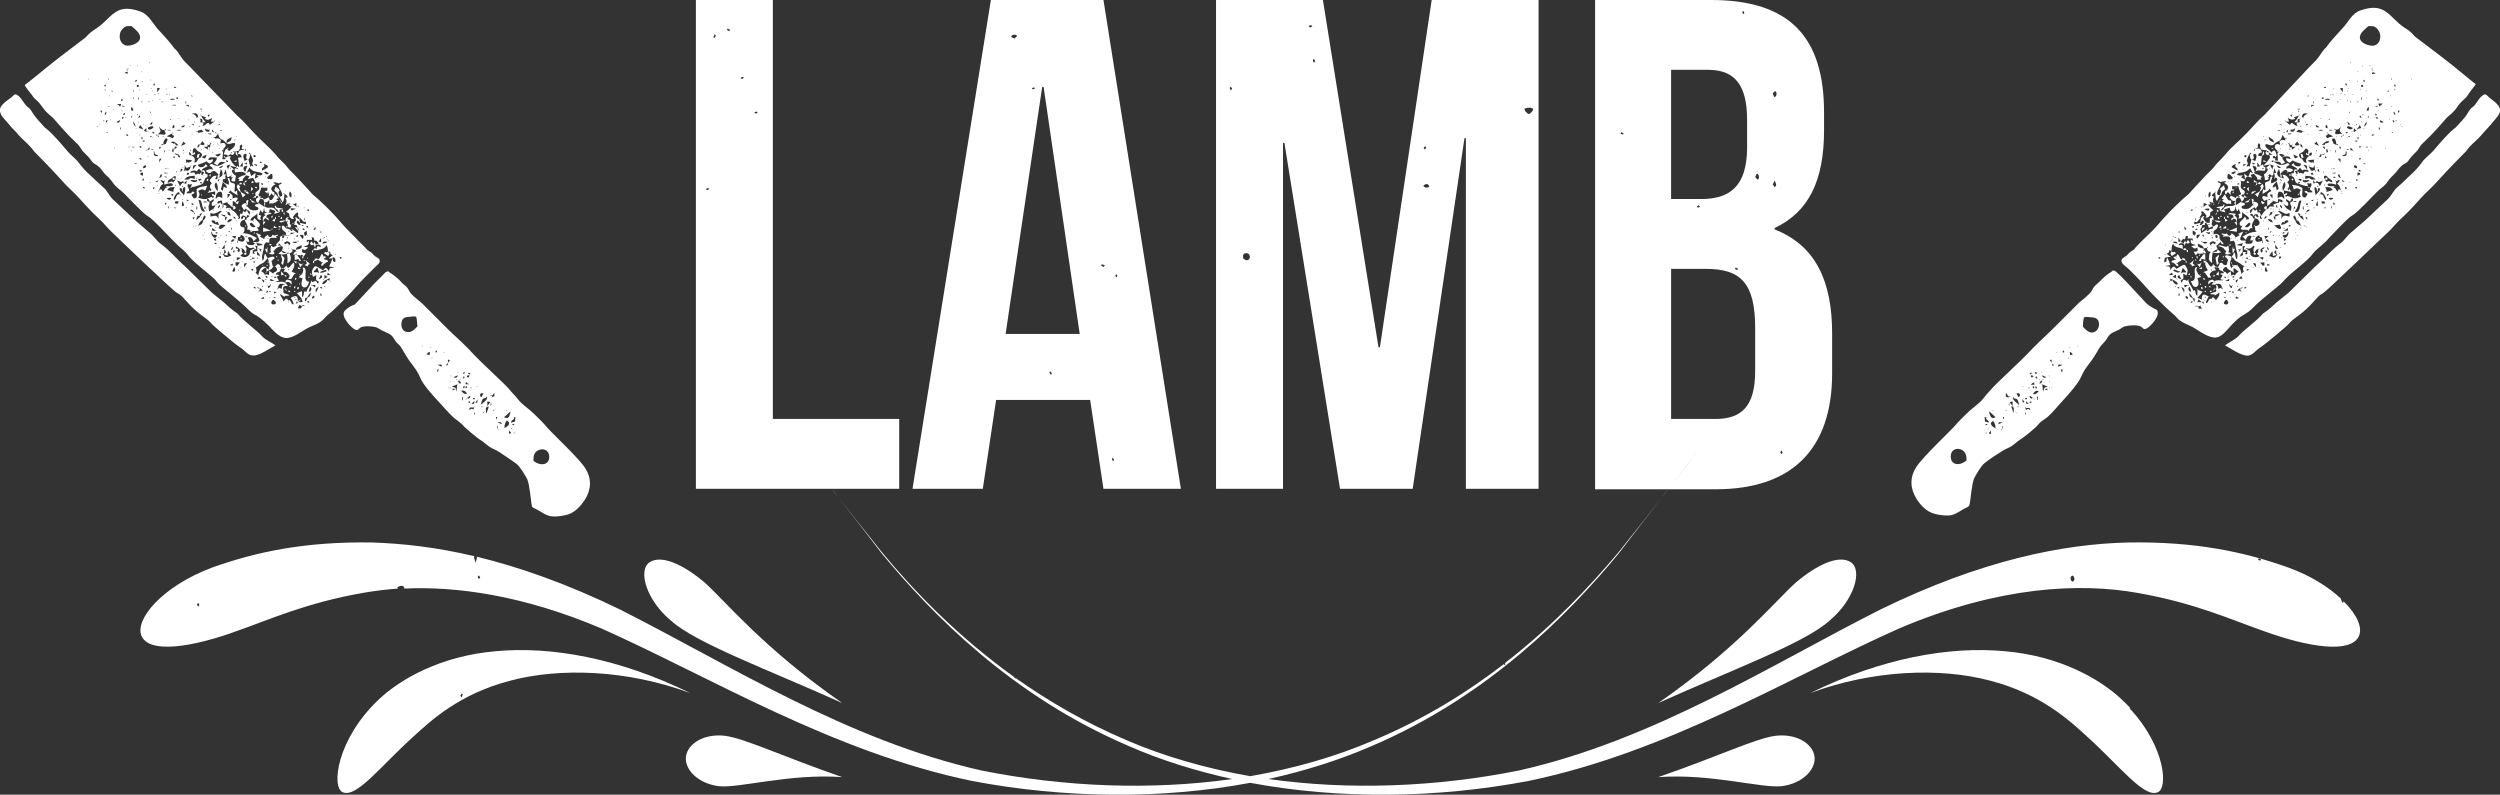
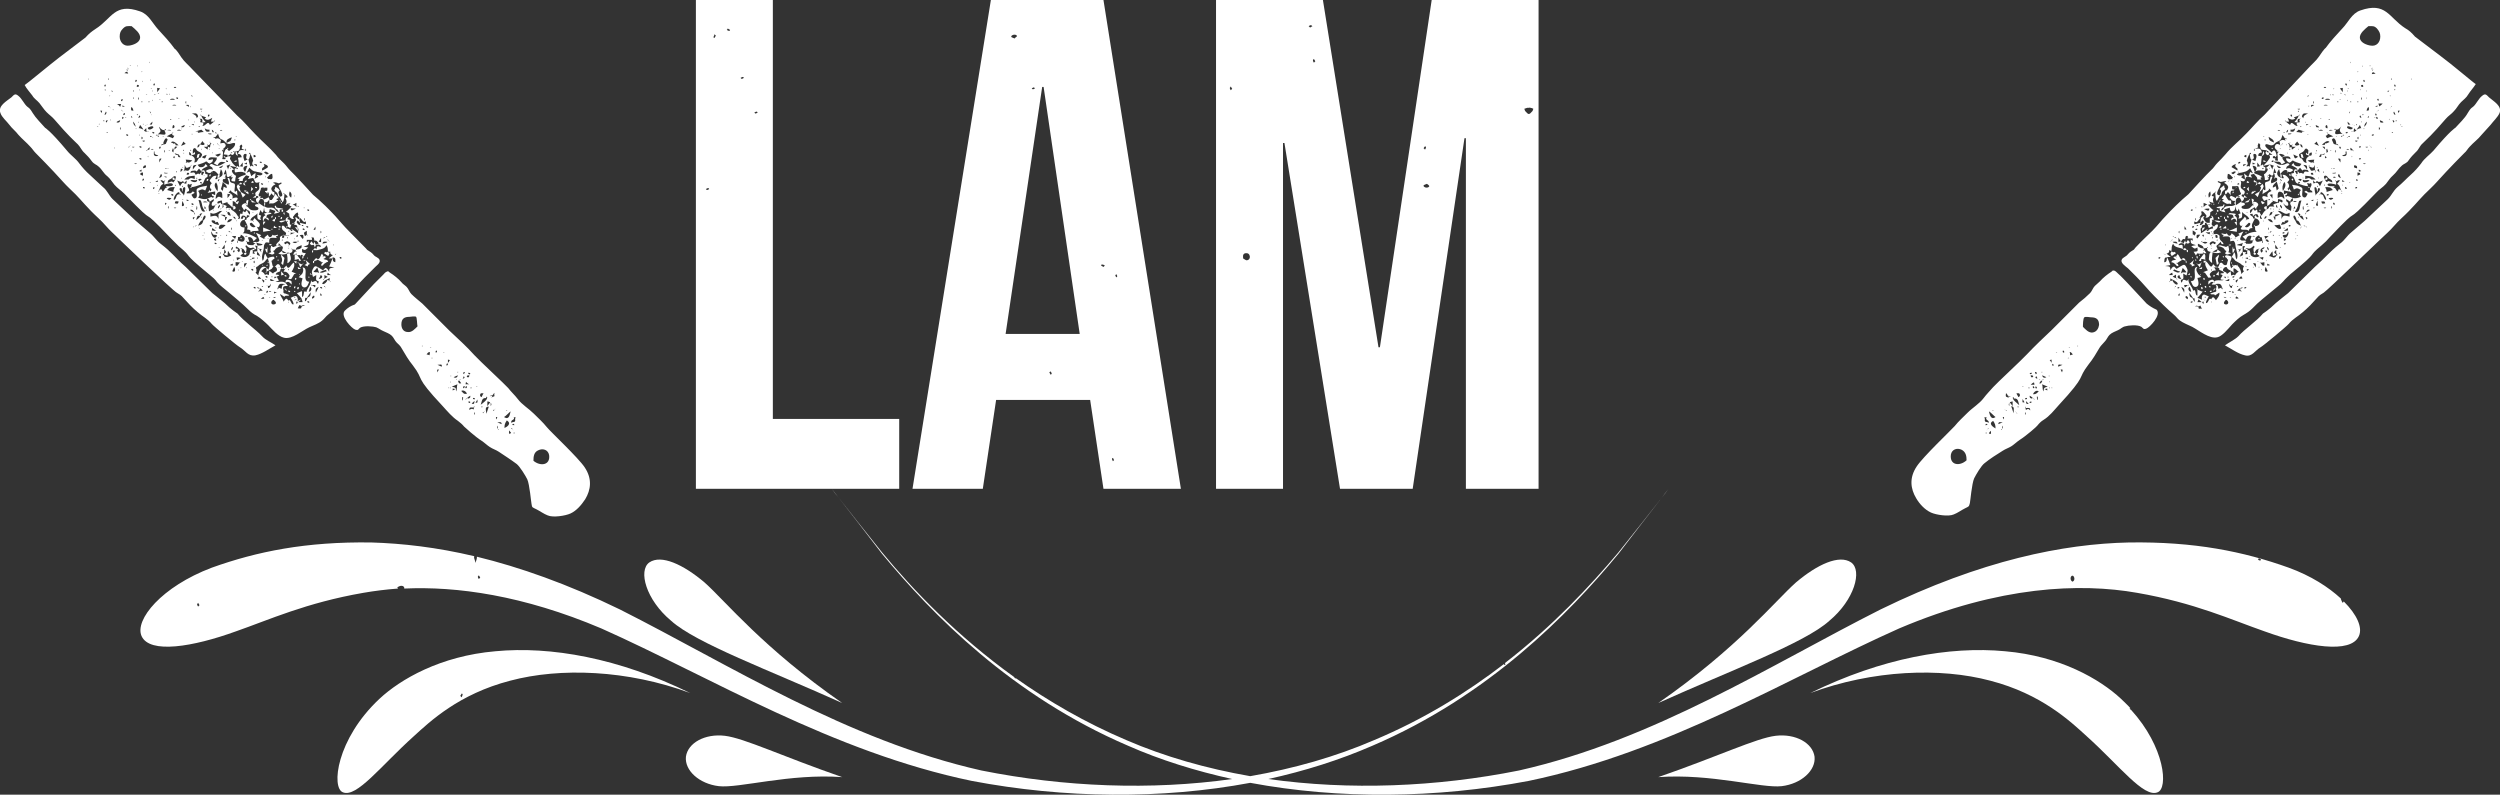
<svg xmlns="http://www.w3.org/2000/svg" height="167.3" viewBox="0 0 526.3 167.3" width="526.3">
  <rect x="0" y="0" width="526.3" height="167.3" fill="#333333" stroke="none" />
  <g fill="#fff">
    <path d="m72.6 65.4c-1.1 1.1 1.5 3.8 2.2 4s.6-.1 1-.4c.8-.5 2.8-.3 3.4-.1.5.2 1 .6 1.5.8.6.3 1.3.5 1.8 1 .4.4.6 1 1 1.4s.8.7 1.1 1.3c.7 1.2 1.4 2.4 2.3 3.5 2.6 3.4.1 2 6.3 8.6 1 1.1 2 2.3 3.2 3.1.5.4.9.7 1.3 1.2.1.1 2.4 2.2 3.7 3 .6.4 1.1.9 1.7 1.3s1.3.6 1.9 1c1.2.8 2.6 1.7 3.8 2.6.7.6 1.8 2.4 2.2 3.2.5 1.1.8 4.8.9 5.2.1.8.2.7 1 1.1s1.6 1 2.4 1.3c1.1.5 3.7.1 4.8-.4 1.3-.6 2.3-1.8 3.1-3 1.2-2 1.5-4.3-.1-6.7-1.3-2-7.2-7.5-8-8.5s-1.8-1.9-2.7-2.8c-1.1-1.1-2.5-1.9-3.4-3.1-.6-.8-1.4-1.5-2-2.3-.6-.7-6.1-5.8-7.1-6.9-1.7-1.9-3.5-3.5-5.3-5.2l-5.7-5.7c-.7-.6-1.6-1.3-2.3-2-.4-.4-.6-1.1-1-1.5s-.8-.6-1.1-1c-.6-.7-1.6-1.5-2.4-2-.5-.3-.2-.4-.7-.2-.3.1-.6.5-.7.6-.7.7-1.4 1.4-2 2-.3.3-4 4.3-4 4.3-.9.3-1.5.7-2.1 1.3zm39.7 31.6c0-.9.1-1.8 1-2.2 1-.5 2.1-.1 2.3 1 .3 2.2-1.9 2.4-3.3 1.2zm-14.9-17.3c.1-.2.2-.3.2-.5.4.3.1.5-.2.5zm.2 1.6c.3-.1.3.1.1.4-.2.1-.3-.1-.1-.4zm.3-3c-.1.2-.2.3-.2.5-.4-.3-.1-.5.2-.5zm.2 2.1c.2.2.4.4.7.5-.3 0-.5 0-.8 0 0-.1.1-.3.1-.5zm0 .9c.2 0 .3.1.1.4-.3.1-.3-.1-.1-.4zm.7-2.3c0 1-1.2 0 0 0zm.2-.4c0 .2-.1.3-.4.1-.1-.3.1-.3.4-.1zm.1 3.2c0-.1 0-.2 0-.3.2 0 .2.3 0 .3zm.8 2.6c-.1.6 0 .7-.6.6.1-.2.4-.4.6-.6zm4.2-1c-.2.1-.5.2-.7.3.4-.3.3-.4-.3-.3.2-.2.5-.1.6-.2s.3-.5.4-.5c-.1.3 0 .5 0 .7zm2.7 3c0 .1-.3.1-.3 0zm.7.2c-.2.7-.3 1.9-1.4 1.2.4-.2 1.2-1.1 1.4-1.2zm.8 2.2c-.2 0-.5.1-.7.2 0-.5.2-.5.5-.7.4-.4-.4-.6.5-.4-.4.4.1.6-.3.9zm0 .7c-.7 0-.5-.1-.2-.3.1.1.2.2.2.3zm-.2 1.6h.3c-.1.2-.3.2-.3 0zm-.4-1c.1.1.4.4.3.5 0-.1-.1-.2-.1-.3-.1.1-.4-.1-.2-.2zm-.5.5c.1.2.3.4.4.5-.5.6-.5-.1-.4-.5zm-1-.5c0-.7.1-1 .5-1.6 1.1.7 0 1.4-.5 1.6zm-.6-.8c-.3-.1-.6-.3-.9-.4.5 0 .9-.2.9.4zm-.8 1c.1 0 .3.1.1.2 0 0 0-.1-.1-.2zm0-.7v.7c-.2-.3-.2-.4 0-.7zm-.1-1.8c-.1.2-.1.3-.2.5-.2-.4-.1-.6.2-.5zm-.9-1.4c.1-.1.4-.4.5-.3-.1 0-.2.1-.3.1.1.2 0 .4-.2.2zm-.5-1.6c.2.2.2.4 0 .7 0-.2 0-.4 0-.7zm-.7.7c0-.3 0-.7 0-1 .2 0 .4.1.6.2-.2.2-.5.7-.6.8zm.3.1c-.2.5-.3 1-.5 1.5-.1-.8-.4-1.5.5-1.5zm-1.3 1.3c.1-.1.4-.4.5-.3-.1 0-.2.1-.3.1.1.2-.1.4-.2.2zm-.3-1.3h.3c0 .2-.3.2-.3 0zm-.1-.4c.3-.8.2-1.5 1.2-1.4-.1-.1-.1-.2.1-.3.4.5-1 1.5-1.3 1.7zm-.1-2.2c.1-.3.3-.2.7-.2-.2.3-.3.5-.4.8-.3-.1-.4-.3-.3-.6zm-.6-1.6c-.1 0-.2 0-.3 0 .1-.1.3-.1.3 0zm-.4 3.4c.1-.2.3-.5.4-.7 0 .5.2.7-.4.7zm-.5-.8c-.1-.3.1-.3.4-.1 0 .2-.1.2-.4.1zm.4 2.8v.5c-.2 0-.2-.5 0-.5zm-1.2-.5c0-.7.3-.5 1-.5-.1-.1-.1-.2.1-.3 0 0-.2.6-.2.7-.4-.2-.4-.2-.9.1zm-.2-1.6c0-.2.1-.3.4-.1 0 .3-.1.3-.4.1zm-.7-.6c.3-.3.6-.2.5-.1.1 0 .1-.2 0-.3.2-.1.4-.3.6-.4.1.7-.4.5-1.1.8zm-.6-.5h.2c0 .2 0 .7-.2.7 0-.3 0-.5 0-.7zm-.2-1.3c.5-.3 1.1.2 1.2.6-.7.1-.7-.1-1.2-.6zm-1.6-2.9c.3-.1.6-.3.9-.4-.1.4-.4.7-.9.4zm.6.4c.1.1.1.1.1.2 0 0-.2-.1-.1-.2zm.4-1.5c0 .1-.3.1-.3 0zm.5 1.6c-.1 0-.2 0-.3 0 .1-.1.3-.1.3 0zm-.6.2c.1.1.2.1.3 0 .1.2.3.4.4.6-.6.1-.5-.1-.7-.6zm-1.1 1.7c.2 0 .4.1.6.1-.2.1-.4.2-.6.3 0-.2 0-.3 0-.4zm-.2-.4c.4-.2.8-.3 1.2-.5-.2.5 0 1-.3 1.5 0-.8 0-.8-.9-1zm-.2-2.1c0-.1 0-.2 0-.3.1 0 .1.3 0 .3zm0 2.2v.3c-.1 0-.1-.3 0-.3zm0-1.2v.3c-.1-.1-.1-.3 0-.3zm-.6-3.9c0-.2 0-.4 0-.7.1 0 .3.1.4.1-.1.2-.2.4-.4.6zm0 5.3c0-.1.3-.1.3 0-.2 0-.2 0-.3 0zm-.2-5.2c.2 0 .3.1.1.4-.3.1-.3 0-.1-.4zm-.8-2.4h.3c-.1.1-.3.1-.3 0zm-.3 3.1c-.3-.1-.6-.3-.9-.4.6 0 1-.3.9.4zm-.6.6c-.1.2-.2.3-.3.6-.2-.8.1-.6.3-.6zm-.6-4c.2 0 .3.1.1.4-.2.1-.3-.1-.1-.4zm-1 1.6c0-.1.3-.1.3 0-.2 0-.3 0-.3 0zm-.3-2.3h.3c0 .1-.3.1-.3 0zm-.7 1.5c.2-.2.3-.5.7-.5 0 .2 0 .5-.1.7-.1-.1-.3-.1-.6-.2zm-.9-1.9v.3c-.1 0-.1-.3 0-.3zm-4.4-4.4c0-1.2.6-1.6 1.7-1.6.2 0 1.2-.2 1.4 0s.2 1.7.3 2c-.5.5-1.2 1.3-2 1.2-1 0-1.4-.8-1.4-1.6zm-32.7-22.9c0 .1 0 .1 0 0zm8 25.7c1.7.4 3.8-1.5 5.3-2.2.9-.4 2-.8 2.7-1.4.5-.4.8-.9 1.2-1.2 1.4-1.1 2.7-2.5 4-3.8s2.5-2.8 3.8-4.1c.6-.6 1.2-1.2 1.8-1.8.5-.6 1.6-1.2 1.3-1.9-.2-.5-.9-.6-1.2-1-.5-.6-.8-.7-1.4-1.1 0 0 .4.3-3.9-4-1-1-1.9-2.1-2.8-3.1-1-1.1-3.1-3.2-4.7-4.5 0 0-4.1-4.5-4.8-5.1-.5-.5-.8-1-1.3-1.5-.6-.6-1.2-1.1-1.7-1.8-1.4-1.6-3-2.9-4.4-4.4-1.3-1.3-2.4-2.7-3.8-3.9l-9.5-9.8c-.7-.8-1.6-1.5-2.2-2.4-1.2-1.9-1.4-1.8-1.4-1.8-1-1.4-2.3-2.8-3.5-4.1s-2-3.2-3.8-3.8c-5.4-1.9-5.9 1.5-9.4 3.7-.9.6-1.4 1-2.1 1.8l-5.4 4.1c-2.1 1.6-7 5.7-7.4 5.9.4.8 1.1 1.5 1.6 2.2.4.7 1 1 1.5 1.6s.9 1.3 1.5 1.9 1.2 1 1.7 1.6c3 3.5 4 4.3 4.9 5.2.5.5.8 1.3 1.4 1.8.6.6 1 1 1.5 1.7s1 .7 1.5 1.2c.7.6 1 1.4 1.8 2 .6.5 1 1.2 1.5 1.8.6.7 1.4 1.2 2.1 1.9 7.9 8.2 2.2 1.4 9.7 9.3l1.7 1.7c3.5 2.9 0 .7 6.6 6.1.6.5 1.1.9 1.5 1.5.7.8 1.6 1.4 2.4 2.1 1.4 1.2 2.8 2.3 4.1 3.6.6.6 1.1 1 1.9 1.4.8.5 1.7 1.3 2.4 2 .8.8 2 2.3 3.3 2.6zm-41.2-54.3c0-.1 0-.2 0-.3.1 0 .1.3 0 .3zm2.1 9.8c0 .1-.3.1-.3 0zm.2-.3c-.1 0-.1-.3 0-.3zm.6-3c0 .2-.1.3-.1.5-.1-.2-.2-.3-.3-.5zm.5 2.2c-.1 0-.2 0-.3 0 0-.2.3-.2.3 0zm.2-7.3c-.3 0-.3-.1-.1-.4.2 0 .2.1.1.4zm0 .6v.3c-.2-.1-.2-.3 0-.3zm.1 4.7c.5.3-.8 1.4 0 0zm.4 1.8c-.1.2-.2.3-.2.5-.4-.2-.2-.5.2-.5zm0 2.7c-.1 0-.2 0-.3 0 .1-.2.3-.2.3 0zm.2-5.7c.1.1.4.4.3.5 0-.1-.1-.2-.1-.3-.2.1-.4-.1-.2-.2zm-.1-5.5c0-.1 0-.2 0-.3.2 0 .2.3 0 .3zm.3 3.5c0-.1 0-.2 0-.3.1 0 .1.3 0 .3zm.2 4.8c.1 0 .1.3 0 .3 0-.2 0-.3 0-.3zm.4-5.7c-.1-.1-.2-.2-.3-.3.3 0 .3 0 .3.3zm.3 3.7c0 .1-.3.1-.3 0zm.2 8.2c-.1 0-.1-.3 0-.3zm32.4 31.3c0-.1.3-.1.3 0-.1 0-.2 0-.3 0zm0-1.3h.5c0 .2-.5.2-.5 0zm-.5-4.1c.4-.2.7-.4 1.1-.6.1-.1.3-.5.4-.5.5-.1.8.5.7.8-.1.4-.7.3-.8.7-.3-.2-.5-.4-.8-.6 0 .3-.1.6-.1.9-.4-.1-.5-.3-.8 0-.2-.4-.3-.5-.8-.8.3-.3.6-.8 1.1-.7v.8c-.2.1-.3.1-.1.2.2-.1.2-.1.1-.2zm-1 1.6c.3.1.8.2.4.7-.2-.3-.3-.5-.4-.7zm.3 1.6c-.1 0-.2 0-.3 0 0-.2.3-.2.3 0zm.5-2.1c0-.2.1-.3.4-.1.1.3-.1.4-.4.1zm.3 1.7c0 .1.1.1.1.2 0 0-.2-.1-.1-.2zm-.1-1.1c-.1 0-.2 0-.3 0 .1-.2.3-.2.3 0zm1.1-.5c0-.1 0-.2 0-.3.2.1.2.3 0 .3zm1.1-.1c-.3.2-.4.3-.5.3-.1-.4-.1-.4.5-.3zm-.5.8c-.6 0-1 .3-.9-.4.3.1.6.3.9.4zm-1.4 1.1c.5 0 .4-.1.6-.5.1.7-.7 1.4-.6.5zm-.2 1c.2 0 .3.1.1.4-.3.1-.3 0-.1-.4zm-.3.9c-.1 0-.2 0-.3 0 0-.1.3-.1.3 0zm-1 .8c.2-.1.4-.3.5-.4.6.5-.1.4-.5.4zm-.5-1.6c.3-.2.3-.4.4-.6.2.1.3.3.5.5-.2 0-.5 0-.7 0 .1.1-.1.3-.2.1zm-.2-2.6c.1-.2.2-.3.3-.5.2.2.4.3.5.5-.3 0-.6 0-.8 0zm-.1 1.8c.3 0 .5.1.6.2-.1.1-.6 0-.6-.2zm-.7.1c0-.2.1-.3.4-.1.1.3-.1.3-.4.1zm0-4.6h.3c-.1.1-.3.1-.3 0zm.2-1.1v.5c-.3 0-.3-.5 0-.5zm-.7 1.9c0-.2.1-.3.4-.1.1.3-.1.4-.4.1zm-.4-2.1c.3-.3.6-.2.5-.1 0 0 .1-.3.2-.4.2 0 .3.1.5.1-.2.2-.9.3-1.2.4zm.1-.7h.3c0 .1-.3.1-.3 0zm-.6 2.2v.3c-.1-.1-.1-.3 0-.3zm0-.8c-.2.3-.4.6-.6.9 0-.8-.2-.9.6-.9zm-1.4-1.6c.2-.2.4-.3.6-.5-.4-.2-.3-.5-.3-.9-.1.1-.3-.1-.2-.2.2.2.4.1.6.3.1.1.3.5.4.7.2-.4.2-.7.2-.9 0-.3-.4-.2-.1-.7.2.2.5.5.8.6.6.1.7-.4 1.1.3.5-.2.1-.4 0-.8.2 0 .3.1.5.1 0 .3-.1.9 0 1.1.1.4.5.5.5 1-.7-.3-.7-.2-.5-1-.3 0-.5 0-.8.1.1.1.2.3.3.4-.2 0-.4 0-.5 0 0-.3.2-1-.4-.8-.2.1-.2 1-.4 1.1-.5.6-1.4.5-1.8.1zm3.7.4v.3c-.2-.1-.2-.3 0-.3zm.5-1.3c.1-.1.3.1.2.2-.3-.3-.3-.3-.4-.7.2 0 .3 0 .5.1-.1.1-.2.3-.3.4zm0 1.2c0-.1-.1-.1-.1-.2 0 0 .2.1.1.2zm-.6-2.4c-.1-.2-.2-.4-.2-.7.4.4 1 .2 1.3.5-.3.2-.7.2-1.1.2zm.9-1.1c0-.1.3-.1.3 0-.1 0-.2 0-.3 0zm-.5 1.8c-.1 0-.3-.1-.1-.2 0 .1.1.1.1.2zm-3-2.6c0-.2.5-.2.5 0-.2 0-.3 0-.5 0zm-.9-.4c.4.2.9.5.8 1-.2.8-.9.4-1.5.2.1-.2.1-.3.1-.4s0-.2 0-.3c.4.1.6-.1.6-.5zm-.6-3.3c.1-.3.3-.6.4-.9 0 .6.2.9-.4.9zm-.2 5c0-.1.1-.3.1-.4.2.1.1.5-.1.4zm.8 3.2c-.3.2-.5.3-.8.5 0-.2-.1-.4-.1-.6.3 0 .6 0 .9.1zm.2.7h.3c-.1.1-.3.1-.3 0zm-.2 1.2c.1 0 .1.3 0 .3 0-.2 0-.2 0-.3zm-.5.5c.1 0 .1.3 0 .3 0-.2 0-.2 0-.3zm-.6-1.5c.3 0 .6 0 1 .1-.5.1-.4.9-1 .6 0-.3 0-.5 0-.7zm.1-3.3c.6.3 1.1.6.6 1.2-.3-.3-.5-.3-.1-.7-.5-.1-.7 0-.5-.5zm0-5.3c0-.1 0-.2 0-.3.1.1.1.3 0 .3zm0 3.1c-.1.2-.1.4-.2.6-.2-.2-.5-.4-.7-.6zm-.6-4c.3-.2.5.1.5.5-.1-.1-.4-.3-.5-.5zm-.1-.3c.1.1.1.1.1.2-.1-.1-.2-.2-.1-.2zm-.4 0c-.5 0-.8-.3-.7-.8.5 0 .5.3.7.8zm-.3-1.5v.3c-.2-.1-.2-.3 0-.3zm.6 2.3c-.3.4-.6.6-1.1.6.2-.5.5-.8 1.1-.6zm-1.1-1.6c-.1 0-.3-.1-.1-.2 0 .1.1.1.1.2zm-.1-.5c0-.1 0-.2 0-.3.1.1.1.3 0 .3zm.1 1.6c-.1.2-.2.5-.3.7-.2-.1-.1-.5-.1-.7-.3-.2-.7-.4-1-.5.2 0 .8 0 1 .1.3.1-.6.3.4.4zm-1.1-1.8c-.2.1-.3.2-.4.2.2-.2.1-.2.4-.2zm-.8 0c-.1-.3.1-.5.3-.8.3.3-.1.6-.3.8zm.9.5c-.3.2-.5.5-.8.7v1c-.4-.9-.7-.7-1.7-.5 0-.3 0-.5 0-.8.5.3.8.2 1.3 0 .7-.3.4-.4 1.2-.4zm-1.8-.3v.3c-.1 0-.1-.3 0-.3zm.5 4.5c-.3 0-.6 0-.9-.1 0-.2.1-.3.1-.5.3.2.5.4.8.6zm-.1-.5c0-.1 0-.2 0-.3.2.1.2.3 0 .3zm-.5-1.7c.4.1.3 0 .5.5.5-.5.5.1.7.3v.1c-.2.1-.3 0-.7-.1-.2 0-.8-.4-.8-.5-.1-.2-.1-.4.3-.3zm1.4 1c.1 0 .1 0 .2-.1.3 0 .7 0 1 .1-.2.2-1 1.1-1.4.7-.1-.1 0-.4.2-.7zm0 4.6c0 .1-.3.1-.3 0zm1.4-1.3c-.1.1-.1.3-.3.5 0-.5 0-.5.3-.5zm.1-1.3v.3c-.2 0-.2-.3 0-.3zm-1-5.4c-.1 0-.1 0 0 0zm.1-.9c.3.3.2.5-.1.7 0-.1.1-.4.1-.7zm1.6 5.7c-.1.2-.4 0-.4-.2.1.1.3.1.4.2zm.3 3.9c-.5-.3.8-1.4 0 0zm-.1-1.3c0-.1 0-.2 0-.3.1.1.1.3 0 .3zm-.1-.6c.2-.2.3-.6.8-.3-.3.2-.4.6-.8.3zm.6 1.9c.2 0 .3.1.1.4-.3.1-.3-.1-.1-.4zm0 2.2c0-.1 0-.2 0-.3.1.1.1.3 0 .3zm-.5-5.8c-.1-.1-.1-.1-.1-.2.1.1.2.2.1.2zm0-.7c0-.2 0-.3 0-.5.2 0 .2.5 0 .5zm.2 8.7c.1-.3.3-.6.4-.9.3.4.3 1.3-.4.9zm-.5-1.3c.2-.1.4-.2.6-.3v.4c-.2 0-.4 0-.6-.1zm-1.5-2.2c.4-.3.3-.6.3-1.1.4.5.6.6 0 .9 0 .4.4.3.7.4 0-.3.1-.7.1-1 .2.3.4.7.7 1-.3.1-.8.4-1.1.3-.6 0-.3-.4-.7-.5zm-.2-1.2c.2-.3.4-.6.6-.9 0 .8.2.9-.6.9zm-.4-2.9h.3c0 .1-.3.1-.3 0zm.1 3.9c0-.1 0-.2 0-.3.2.1.2.3 0 .3zm.1.5v.5c-.6-.1-.6-.5 0-.5zm-.6-4c.1 0 .1.3 0 .3 0-.1 0-.2 0-.3zm-.5-.8c0-.3.1-.3.4-.1 0 .2-.1.2-.4.1zm.2 2.1c0 .2-.1.3-.4.1-.1-.2 0-.3.4-.1zm-.1-1v.5c-.6-.1-.6-.5 0-.5zm-1-1.5c.1.2.2.5.4.7.1.1 1.2-.1.6.5-.5.6-1.2-.7-1-1.2zm.1-1.2c0 .2-.1.3-.4.1-.1-.3 0-.3.4-.1zm-.7-4c0-.3.3-.6.2-.9-.1-.1-.3-.2-.5-.3 0-.2 0-.4 0-.6.3.2.6.5.5.8.3-.2.6-.4.9-.6.1.7-.3.4-.4.9-.2.8.4.5.8.4-.1-.1.1-.3.2-.2-.4.3-.4.6-.6.9-.2.2-.7.4-1 .6 0-.4-.1-.7-.1-1zm2.4-12.3c0 .1-.3.1-.3 0zm-.2-.6c-.1-.1-.5-.4-.4-.5.1.2.6.6.5.7 0-.1-.1-.1-.1-.2zm.4 1.8c-.1.2-.3.4-.5.5-.1 0-.1.1-.1.1-.2-.1-.4-.2-.6-.4.2 0 1-.4 1.2-.2zm1 1.8c-.7.3-1.2.8-2 .7-.7-.1-1-.8-1.4 0 .5.3.7.3.7.9-.4-.4-1.1-.1-1.5.2.4.3.5.5 1 .4.2-.1.3-.4.5-.4.5-.1.9.4 1.2.8-.5.2.2 1.1-.7.9.1-.2.2-.4.3-.7-.5 0-.7 0-1.1.5-.5.6-.4.5.1 1.1-.4.2-.6 1.1-.1 1.2 0 .2-.1.3-.1.5-.2-.1-.3-.3-.1-.5-.2.3-.4.6-.6.8.5-.1 1.1-.2 1.6-.3v.8c-.2-.1-.4-.2-.7-.3 0 .5.1.4.5.6-.6.6-.1 0-.7.1-.3.1-.6.3-1 .4-.6.1-1.1-.1-1.7-.3.4-.4.4-.9 0-1.4.7-.3.8-.5 1.5-.1.2-.3.3-.7.4-1-.5.1-1.3.2-1.7.4-.6.3-.5.3-.5.9 0 .3.2 1.1-.2 1.3-.5.3-.7-.4-.9-.7.2-.1.5-.3.7-.4-.6-.6-.4-.1-.9.1-.1 0-.6 0-.8 0 0-.5.5-.3.5-.6.1-.5-.6-.8-.2-1.4.3.3.5.1.8 0-.1.2-.1.5-.2.7.6 0 1.4-.3 2-.5.7-.2.6-.6 1-1.3.2-.4.5-.1.5-.6 0-.1 0-.2 0-.3-.4 0-.6-.1-.5-.5-.2-.1 0-.5-.6-.3s.2.3.4.3c-.1.2-.2.4-.4.7-.4-.1-.1-.5-.2-.7-.1.2-.3.3-.4.5-.3-.3-.4-.1-.8.1-.3-.7-.4-.5-1.1-.4 0-.6.6-.4 1-.5.1.1.2.1.3.2.2-.2.3-.4.5-.6.2.2.3.4.5.6 0-.6.8-.8 1.3-1.1-.1-.2-.3-.3-.4-.5-.2.4-.4.7-.9.7s-.4 0-.8-.5c.4-.1.8-.3 1.2-.4.1-.1.3-.1.4-.2.2-.2.4-.1.6.2.5.1.1.3.6 0 .3-.2.5-.4.4-.8-.3.1-.6.2-.9.2-.1-.9 1.2-.5 1.8-.5-.1.1-.1.2-.1.4-.2.3-.3.5-.6.8.3.1.5.3.8.4.5-1 1-.7 1.7-.6zm-2.5-3.9v.3c-.1 0-.1-.3 0-.3zm-.3 2c0-.1 0-.2 0-.3.1.1.1.3 0 .3zm-.1-5c.2.1.4.3.4.5-.2.2-.4-.1-.4-.5zm-3.5.4c.4-.1.9-.3 1.3-.4.2.2.3.3.5.5-.5 0-.8.1-1.3.2.4-.4-.1-.3-.5-.3zm.9 2.6c.1.4-.1.6-.4.8-.1-.4.1-.6.4-.8zm1.1 0c-.2.4-.6.2-1 .1.2-.2.4-.5.5-.7.2.3.4.5.5.6zm-.6 1v.3c-.1 0-.1-.3 0-.3zm1 1.3c-.3.9-.3.9-1 .5.3-.3.7-.4 1-.5zm-.4-5.6c.4.3.5.3 1 .3v.4c-.7.1-.8 0-1-.7zm1.4 1.1v.2c-.2 0-.7 0-.7-.2zm-.3 1.7c0 .1.1.2.1.2-.1.1-.2 0-.1-.2zm.3.4c-.3.2-.2.5-.3.9-.1-.1-.3-.2-.4-.2 0 .2-.1.4-.1.6-.3-.2-.5-.4-.8-.6.5 0 .8.1.9-.3-.1.1-.3-.1-.2-.2.3.3.6.1.7-.3.1 0 .2 0 .2.1zm-.3 1.1v.3c-.1 0-.1-.3 0-.3zm-3.6 4.4c0-.9 0-.9.8-1-.3.3-.5.6-.8 1zm-5.1-4c0-.1.3-.1.3 0-.1 0-.2 0-.3 0zm0 3.8c-.1 0-.2 0-.3 0 .1-.1.3-.1.3 0zm.8 1.9c.1-.2.6-.5.7-.2.1.2-.1.4-.1.6 0 .1-.4.6-.4.6-.1-.1-.3-.2-.4-.2-.3.1-.5.2-.8.3 0-.8.5-.6 1-1.1zm.5 2c-.2.4-.3.6-.3 1-.4-.1-.9-.3-1.3-.4.5-.7.8-.6 1.6-.6zm.2-.5v.3c-.2-.1-.2-.3 0-.3zm-.2-6.6c.3 0 .5.2.7.2v.1s0 0 0-.1h.1c.1.2.3.4.4.6-.5 0-.5 0-.5-.4-.2-.1-.7-.1-.7-.4zm.3 4c0-.1 0-.2 0-.3.2.1.2.3 0 .3zm.8 2.9c-.2-.4-.4-.8-.6-1.2.5.2.9.5 1.2.1.1.1.2.2.3.4-.4-.1-.5 0-.9.7zm.6-.1v.3c-.2 0-.2-.3 0-.3zm3-1.3c.1.8-1 .6-1.4.2.5-.3 1 .2 1.4-.2zm0-.4v.3c-.2-.1-.2-.3 0-.3zm-1.8.4c-.3 0-.6 0-.9 0 .7-.8 1.2-.7 2.2-.8v.7c-.6-.2-.8-.4-1.3.1zm-.4-1c0-1 1.2 0 0 0zm-.3-.5c0-.1-.1-.1-.1-.2 0 0 .2.1.1.2zm.3 1.7c0 .2 0 .4-.1.7-.2-.1-.4-.1-.5-.1.3-.3.4-.4.6-.6zm-.6-2.1c.2-.1.2-1.1.2-1.2.3.9.4.7 1.3.3 0 .1-.3.8-.5.9-.4.2-.8-.3-1 .2 0-.1 0-.2 0-.2zm1.4-1.1c0-.1.3-.1.3 0-.2 0-.3 0-.3 0zm-1.3-2.6c0 .1-.3.1-.3 0zm-.2-.4c0-.1 0-.2 0-.3.2.1.2.3 0 .3zm-.6 4.4c0-.2 0-.4.1-.7.1 0 .2.1.4.2-.2.2-.3.4-.5.5zm.2 1.2v.3c-.1-.1-.1-.3 0-.3zm.1-2.2h.3c0 .1-.3.1-.3 0zm.7-1.9c-.1-.1-.1-.2-.2-.3.1.1.1.2.2.3zm-2.4-.4c.2 0 .3.1.1.4-.2 0-.3-.1-.1-.4zm-.1-.8c-.1-.1-.2-.2-.3-.3.1-.2.1-.4.2-.6.3.3.1.6.1.9zm.2-.6c.1-.6 0-.7.6-.6-.1.2-.4.4-.6.6zm-.7-1.5c.4-.6 1.3.3 1.6.6-.2 0-.4 0-.6 0-.1-.3-.1-.6-.4-.3 0-.1-.5-.3-.6-.3zm1.3-2.5c0-.2.3-.2.5-.2.1.1.3.1.4.2-.3 0-.6 0-.9 0zm1.3 2.3c.2.2.3.3.5.5-.3.1-.6.3-1 .4.2-.3.4-.6.5-.9zm1.9 4c-.5.3-.6.6-1.2.3.1.1-.1.3-.2.2.2-.2.1-.4 0-.7.4 0 1.2.1 1.4.2zm1.5 4.3c-.6-.5.1-.5.5-.4-.2.2-.4.3-.5.4zm.5.3c.1.3-.1.3-.4.1 0-.2.1-.2.4-.1zm.5-1.3c0-.1-.1-.1-.1-.2s.2.1.1.2zm-2.4 6.4c-.1 0-.2 0-.3 0 0-.1.3-.1.3 0zm-.3-.5c0-.2.1-.3.4-.1.1.3 0 .4-.4.1zm1.9 2.5c-.4-.4 0-.6.4-.6-.2.2-.3.4-.4.6zm.3.1v.3c-.1 0-.1-.3 0-.3zm.7-1.1c-.8.3-.9-.6-1.1-1.2 0-.2-.2-.8-.3-1.2.6 0 .5.2.7.8.1.7.3 1.1.7 1.6zm-.2-.6c0-.2.1-.3.1-.5.1.2.2.3.3.5-.1 0-.2 0-.4 0zm-.8 1.6c-.2.3-.5.6-.9.8.2-.6.2-1.1.9-.8zm-.7-1.4c-.1 0-.1 0-.2 0 0-.2.1-.4.1-.7.2 0 .1.5.1.7zm4-5.7c.4.6.4 1.2.3 1.9-.5-.7-.9-1.4-.3-1.9zm.6-.2c-.1-.1-.2-.1-.3-.2.1 0 .2-.1.2-.1-.1-.1.1-.3.2-.2-.1.2-.1.3-.1.5zm.1.1c0 .1.1.3.2.4-.2-.1-.2-.3-.2-.4zm.8-3.5c-.2.4-.5.8-.9.4.3-.1.6-.2.9-.4zm-.2 2.1c-.2.3-.5.4-.9.6.4-.4.4-.4.3-.7.1-.4.2-.8.3-1.2.2.3.5.8.3 1.3zm.1 1.4c.3.4 1 .7.8 1.3-.2-.1-.4-.2-.6-.3-.1.3-.1.6-.2.9-.1-.1-.3-.3-.4-.4.2-.5.3-1 .4-1.5zm-.1 3.4c-.8-.4-.8-.4-1.4.2 0-.5.1-1.3.7-1.5.8-.3.7.7.7 1.3zm-3.1.9c-.3 0-.6 0-.9 0 0-.2.2-.2.5-.2.1 0 .3.1.4.2zm-.2 1.8c-.1 0-.1-.3 0-.3zm-.5 5.8v.3c-.1-.1-.1-.3 0-.3zm0-1.3v.3c-.1-.1-.1-.3 0-.3zm-.2-2.5c0 .2-.1.4-.2.6-.2.3-.5.4-.9.5.2-.4.5-1.1.9-1.1 0-.1.3-1.2.6-1 .3.3-.3 1-.4 1 .2 0 .1 0 0 0zm-.2 3.1h.3c-.1.1-.3.1-.3 0zm-.9-1.8c0 .1.1.2.1.3.1-.1.3.1.2.2-.1-.2-.4-.5-.3-.5zm-.7-.1c.2-.1.3-.1.5-.2-.3.2-.3.3-.5.2zm-.2-.1c.2 0 .2 0 0 0 .1 0 .1 0 0 0zm-.2.3c.1-.1.1-.1.2-.1 0 .1-.1.2-.2.1zm.4-2.1c-.1.2-.2.3-.2.5-.4-.3-.2-.5.2-.5zm-1-1.5c.5-.2.7.2.9.5v-.1.2c.1.1.1.3.2.4-.3-.2-.3-.2-.2-.4 0 0-.1 0-.1-.1-.3-.1-.6-.3-.8-.5zm-.7-2.2c.2.1.3.1.5.2-.4.2-.6.1-.5-.2zm-.2 1.7h.3c-.1.2-.3.2-.3 0zm-.4-2.5c-.1-.5-.6-.6-.8-1.1-.1-.3-.2-.4.1-.5.4-.1.3.6.3.8.3-.3 0-1 .6-1 .3.2-.1 1.5-.2 1.8zm-.1.8c-.1 0-.2 0-.3 0 0-.1.3-.1.3 0zm-.3 1.4c0-.4 0-.7.1-1.1.2.5.7 1.1-.1 1.1zm-.5-2.5c.1-.1.3.1.2.2-.1-.1-.1-.1-.2-.2zm0 0c-.9-.1-.5 1-1.2 1.2-.2-.8 1.3-2.4 1.2-1.2zm-1 1.9c.1-.6.2-.4.8-.4-.1.6-.2.5-.8.4zm-.2.9h.5c0 .2-.5.2-.5 0zm-.1-2.7c0 .2-.1.3-.4.1-.1-.3.1-.4.4-.1zm-1.4.8c.1-.3.7-.1 1-.1-.4.5-.5.4-1 .1zm.4 1.6v.5c-.2 0-.2-.5 0-.5zm-.7-.7c.3 0 .3.1.1.4-.2 0-.2-.1-.1-.4zm-1.3-2.6c.1.1-.1.3-.2.2.5-.5.2-1.2 1.1-1.6-.2-.2-.4-.5-.6-.7.2-.2.5.1.8.2-.1-.1.1-.3.2-.2-.3.3-.2.5-.2.9.3-.2 1.8-.6 1.8 0 0 .4-1.2.3-1.5.3l.3.3c-.6-.1-.5.7-1 .8-.1-.5-.3-.6-.7-.2zm1.8-3.7c0 .2-.5.1-.7.1 0-.1 0-.1 0-.2.2.1.4.1.7.1zm-.5-1h.3c-.1.2-.3.2-.3 0zm-.2-3.3c0-.2 0-.3 0-.5.2 0 .2.5 0 .5zm.4 5.3c-.1-.1-.3-.1-.5-.2.5-.1.7 0 .5.2zm-2.4-5c.2.2.3.2.7.3 0 .2-.6.2-.7.1-.3-.2-.2-.4-.2-.9.3-.1 0 .3.2.5zm-.3-.9c-.2 0-.3 0-.5 0 0-.2.5-.2.5 0zm-.7-2.9c.1 0 .3.1.4.2-.2.1-.5 0-.4-.2zm.5.2c.1.1.2.2.1.2s-.1-.1-.1-.2zm.4-.9c0 .2-.1.3-.4.1-.1-.3.1-.3.4-.1zm.6.7c.1-.2.4 0 .4.2-.2 0-.3-.1-.4-.2zm.5 2.3c.3-.1.3.1.1.4-.2 0-.3-.1-.1-.4zm.4 2.5c-.2.3-.3.5-.5.8.1-.6-.1-.9.5-.8zm-.5 4.1c.1-.3.3-.6.4-.9.4.4.1.7-.4.9zm-.2 3.3c0-.1.3-.1.3 0-.1 0-.2 0-.3 0zm-.1-1.9v.3c-.1-.1-.1-.3 0-.3zm-.5-.6c.3-.2.4-.3.5-.3.1.3.1.3-.5.3zm-.4 1.1c.3 0 .3.1.1.4-.2 0-.2-.1-.1-.4zm-.8-.9c0-.1.3-.1.3 0-.1 0-.2 0-.3 0zm-.3-5.7v.3c-.1 0-.1-.3 0-.3zm-.4-1.1c.3-.2.2-.3.7-.7 0 .5 0 .6-.5.5.1.1-.1.4-.2.2zm.2-4c0-.1.3-.1.3 0-.1 0-.2 0-.3 0zm-.9 7.8c0-.5.2-.7.6-.7.2.8-.5.4-.6.7zm-.1-5.9h.5c0 .3-.5.3-.5 0zm.1 10c0-.3.1-.3.4-.1 0 .2-.1.2-.4.1zm0-2c.2 0 .3.1.1.4-.3.1-.3 0-.1-.4zm-.6-.9c.1-.4.2-.3.6-.4v.7c-.3-.1-.5-.2-.6-.3zm.3-7.4c0-.2 0-.3 0-.5.3 0 .3.5 0 .5zm-.5 6.7c.2-.1.3-.2.5-.3v.4c-.2 0-.4 0-.5-.1zm.5-5.1c0 .2-.1.3-.4.1-.1-.3 0-.3.4-.1zm-.4-2.6v.3c-.1 0-.1-.3 0-.3zm.4 5.1c0 .2-.1.3-.4.1-.1-.3 0-.3.4-.1zm-.6-6.4c.1-.2.2-.5.3-.7.2.3.5.6.7 1-.2-.1-.8-.4-1-.3zm-.1-2.2c.1-.2.2-.3.2-.5.4.2.2.5-.2.5zm.3-6v.3c-.1-.1-.1-.3 0-.3zm-.6-.5c-.1-1 1.1 0 0 0zm.1-4.3c0-.1 0-.2 0-.3.1.1.1.3 0 .3zm-.7 6.5v.3c-.2 0-.2-.3 0-.3zm0-1.5v.3c-.2 0-.2-.3 0-.3zm.4 7.7c-.4-.4-.5-.5-.6-1.1.4.4.4.5.6 1.1zm.2.4c0 .1-.3.1-.3 0zm-.2-10.3c.2 0 .3.1.1.4-.3.1-.3-.1-.1-.4zm.5 8.8c.1 0 .1.3 0 .3 0-.2 0-.3 0-.3zm0-5.1c.2 0 .2.5 0 .5 0-.1 0-.3 0-.5zm-.3 3.6h.3c-.1.2-.3.2-.3 0zm-.5 10.3h.5c0 .2-.5.2-.5 0zm-.5-3.5h.5c0 .2-.5.2-.5 0zm-.2.7c.1 0 .1.3 0 .3 0-.2 0-.2 0-.3zm0-7.2.3.3c-.3.1-.3.1-.3-.3zm0-1.8c.3-.1.4.4.5.7-.6 0-.5-.1-.5-.7zm-.6 8.4c.1-.1.4-.4.5-.3-.1 0-.2.1-.3.1.1.1 0 .3-.2.2zm.3-17.1c0-.1.3-.1.3 0-.2 0-.3 0-.3 0zm-.3 1.6c-.3 0-.5-.1-.8-.1.2-.2.4-.3.6-.3.1.2.1.3.2.4zm-.2-.6c-.1-.1-.2-.2-.2-.3.4.4.3 0 .3-.4.2.2.1.5-.1.7zm-.5 7.5c-.4.1-.7.1-.5-.2.1.1.3.1.5.2zm-.6-1.1c-.2 0-.3-.1-.1-.4.3-.1.3 0 .1.4zm1.3 7.1c0 .2-.1.3-.4.1-.1-.3.1-.3.4-.1zm-.7-3.7c0-.1.3-.1.3 0-.2 0-.3 0-.3 0zm-.2-.9c.2 0 .3.1.1.4-.3.1-.3 0-.1-.4zm-.3.8c.2 0 .3.1.1.4-.2.1-.3-.1-.1-.4zm-.2-1.5c.1.1.4.4.3.5 0-.1-.1-.2-.1-.3-.1.1-.3-.1-.2-.2zm-.2 3.7v.5c-.2 0-.2-.5 0-.5zm-.1-1.5c-.1.5-.2.5-.7.5-.2-.2.5-.4.7-.5zm-.7-3.4h.9c-.1.2-.1.4-.2.6-.2-.3-.4-.5-.7-.6zm4.9-13.9c-.1 1-1.5 1.5-2.3 1.6-1.2.2-2-.8-2-1.9 0-.8.2-1.2.7-1.7.6-.6.9-.5 1.8-.5.7.6 1.9 1.5 1.8 2.5zm.5 7.1c0 .1-.3.1-.3 0zm-.1 2.2c0-.1 0-.2 0-.3.1 0 .1.3 0 .3zm.1 4.2c-.1 0-.2 0-.3 0 .1-.2.3-.2.3 0zm.1 4.8c0-.1 0-.2 0-.3.1.1.1.3 0 .3zm.2 1.2c.2-.2.3-.4.5-.5 0 .3 0 .5.1.8-.3-.1-.5-.2-.6-.3zm.3-1c.1-.1.4-.4.5-.3-.1 0-.2.1-.3.1 0 .1-.1.3-.2.2zm.4-6.6c0 .1-.3.1-.3 0zm1.3 6.9c0 .2-1.1.9-1.2.1.2-.1 1.1-.6 1.2-.1zm-.2-1.2c-.1.6 0 .7-.6.6.2-.2.4-.4.6-.6zm-.3-1.6c.1.1.2.3.2.3-.1-.1-.2-.2-.2-.3zm-.1.1c0-.1 0-.1 0 0zm-.3-10.8c0-.1 0-.2 0-.3.1 0 .1.3 0 .3zm.1 8.2c-.1 0-.2 0-.3 0 .1-.2.3-.2.3 0zm.2-4.5c-.1 0-.1-.3 0-.3zm0 6.9c-.1-.2-.1-.3-.2-.5.3.3.3.2.2.5zm.3-5.2c-.1 0-.2 0-.3 0 .1-.1.3-.1.3 0zm.2.6c-.1 0-.1-.3 0-.3zm0 2c-.1 0-.1-.3 0-.3zm.3-3.3c-.2 0-.3-.1-.1-.4.2-.1.3.1.1.4zm.3 1.8c-.2.1-.4.3-.4.2.2-.2.2-.2.4-.2zm0 8.7.2-.2v.3s-.1-.1-.2-.1zm.2-8.6c-.1 0 0 0 0 0zm0-.2c.1-.1.1 0 0 0 .1 0 .1 0 0 0zm.7-1.1c-.2.3-.4.5-.6.8 0-.3 0-.6 0-.9.2 0 .4.1.6.1zm-.1.9c-.2.2-.2.3-.4.2.2-.1.5-.2.4-.2zm.2 1.4c0 .1-.3.1-.3 0zm.5.6c-.1 0-.2 0-.3 0 0-.2.3-.2.3 0zm.7-2.7c-.1 0-.1-.3 0-.3zm0 8.6c-.1 0-.3 0-.4 0 .9 1.7-.9.5-1.5 1 .3-.3.6-.5.7-.8 0-.3-.4-.8-.3-.9.3.4.9 1 1.3.5 0-.1.1 0 .2.2zm-.5 1.3c-.1 0-.2 0-.3 0 .1-.1.3-.1.3 0zm.8.7-.4.9c-.2.1-.8.2-1 .3.2-.3.2-.3.5-.2 0-.1 0-.2 0-.4.1-.3.5-1.4.9-.6zm-.2-.7c.4-.2.8-.5 1.2-.6-.1-.1.1-.3.2-.2-.4.3-.3.6.2.7-.1.2-.2.3-.3.5-.5-.2-.7-.3-1.3-.4zm1.2-1.7c0-1.5 1 0 0 0zm-1.2-7c0-.1 0-.2 0-.3.2.1.2.3 0 .3zm.9 7.5c-.3 0-.6-.1-.8-.1.3-.1.8-.1.8.1zm-.2-2.4h.3c-.1.2-.3.2-.3 0zm-.1-5.1c-.1 0-.1-.3 0-.3zm1.1 1c-.3 0-.7 0-1 0 0-.3 1-.3 1 0zm.3-2.5c-.2 0-.3 0-.5 0 0-.3.5-.3.5 0zm0 3.7c-.3 0-.5 0-.8 0 0-.2.8-.2.8 0zm.4-1.6c0 .3-.1.3-.4.1 0-.2.1-.3.4-.1zm.3 4.3c0 .1-.3.1-.3 0zm.3 2.3c0-.1.1-.1.2-.1-.1.1-.1.1-.2.1zm.8-.9c-.1.5-.2.5-.7.5-.2-.2.5-.4.7-.5zm.3-4.5c-.2 0-.2-.5 0-.5zm.6.7c-.2-.1-.5-.3-.7-.4.5 0 .7-.2.7.4zm-.1 2.6v.3c-.1-.1-.1-.3 0-.3zm.4 1.5c0 .1-.3.1-.3 0zm.2 6.2c.2-.4 1 0 .7-.8-.1.1-.3.2-.4.4 0-.3-.1-1.1.3-1.2.3-.1.4.3.6.5s.7.3.9.6c.2.2.2.3 0 .6-.2.5-.3.2-.5.4-.4.4-.3.9-1 .9.2-.5.2-.9-.3-1.3-.6-.4-.8.1-.8-.9.3.1.5.4.5.8zm.6-7c0-.1 0-.2 0-.3.1.1.1.3 0 .3zm-.6.4c.5-.2.6 0 .5.2-.1-.1-.3-.1-.5-.2zm.3 2c0 .1-.3.1-.3 0zm-.5 3.6c0-.1 0-.2 0-.3.2.1.2.3 0 .3zm0-9.5c.1 0 .1.3 0 .3 0-.1 0-.2 0-.3zm.4-1.9c-.1-.1-.2-.2-.3-.3.3 0 .3 0 .3.3zm.9 4.5c0-.6-.5-.8-1-1 .5 0 1-.2 1.2.3.2.4.1.3-.2.7zm.4 1.7h.3c0 .2-.3.2-.3 0zm.8-3.7c0 .2-.5.2-.5 0zm-.2.7c0-.1 0-.2 0-.3.1 0 .1.3 0 .3zm1.6.9c-.3.1-.3-.1-.1-.4.2 0 .3.1.1.4zm.4 1.1h.7c-.3.2-.6.5-.9.7-.5-1.1-.8.3-1.6.2.5-.6.1-.7-.5-.8.4-.4-.2-.8-.1-.9 0 .1.1.2.1.2.6 0 .5.1.5.8.2 0 .5-.1.7-.1-.3-.3-.9-1-.9-1.4-.1.1-.3-.1-.2-.2.3.4.7.4 1.2.6-.1.1-.2.2-.3.3.7.4.9.2 1.6-.2-.1.2-.2.5-.3.8zm.9-.2c-.1.1-.1.1-.2.2-.1-.1.1-.3.2-.2zm.3 2.7c-.2 0-.3-.1-.3-.2.1-.1.3 0 .3.2zm.8-2c-.1.1-.2.2-.3.2 0 0-.1 0-.1-.1.1-.1.3-.1.4-.1zm-.3.3c0 .1-.1.1-.2 0zm.7 1.1c-.2 0-.3 0-.5 0 0-.2.5-.2.5 0zm2 1.4c0 .3-.2.5-.3.8-.3.1-.6.3-.8.4-.1-.8.4-.9 1.1-1.2zm-.3 1s.1.1 0 .2c0-.1 0-.2 0-.2zm-.3 1.9c-.7-1-.8-.1-1.1.7.3 0 .5.1.8.1.1.4-.1.6-.5.4.2.4.1.6-.3.5-.3.1-.4-.1-.2-.4-.1-.4.3-1.2-.2-1.4l.2-.2v.2c.3-.1.3-.2 0-.3.4-.3.7-.6.6-.9-.2-.6-.7-.4-1.1-.3 0-.7.4-.6-.3-1-.3-.2-.6 0-.9.1.3-.2.2-.3-.3-.3.1-.2.5-.1.5-.2.1-.2.4-.4.5-.7.1.3.2.8.4 1 .2.3.5.2.8.5.4.3.5.7 1.2.7.3 0 1-.4 1.2-.1.1.8-1.1 1.4-1.3 1.6zm-.2 3.9c0-.3-.2-.5-.3-.8.3-.1.5-.2.8-.3-.2.4-.4.7-.5 1.1zm.5-.4v.3c-.1 0-.1-.3 0-.3zm-.9-1.3c-.1-.3.1-.3.4-.1.1.2-.1.3-.4.1zm1.8-4.4c0-.1 0-.2 0-.3.2 0 .2.3 0 .3zm.5-.9c0 .1-.3.1-.3 0zm1 2.6c.1.1.7.3.7.3-.9 0-1.2-.2-1.5.8.5 0 .7.2.8.7-.3 0-.5.1-.8.1.2.8.1 1.2.3 2-.2-.1-.3-.2-.5-.3-.1.2-.2.4-.2.6-.2-.1-.3-.2-.3.3 0 .8.3.4.8.4.4 0 .7-.1 1.1.1.3 0 .5.2.4.5-.7.2-1.1.3-1.7.8.5 0 .5.2.2.5h.9c0-.2 0-.3.1-.5.2-.2.4-.5.6-.7.2.1.4.1.7.2-.1.2-.2.4-.3.6.1 0 1-.3 1.1-.2.2.1.3.8.5.9.3.2.9-.1.9-.1-.4.4.1 1.1-.2 1.6s-1.1.5-.6 1.3c.2.3.4-.2.5.3 0 .2-.3.1-.3.2 0 0-.3.1-.2.5.1.3.2.5.5.5.1-.5.4-1 .8-.8.6.2.4 1.1.4 1.6-.4-.3-.8-.5-1.2-.8 0 .8-.1 0-.4.3-.1.1-.4 0-.3.3s.8.2.7.7c-.1.4-1.3.3-1.5.2-.3-.1-.5-.4-.8-.7-.1 0-.1 0-.2 0 0 0 0-.1.1-.1-.1-.1-.3-.3-.4-.4.2.1.3.2.5.3.1-.4.2-1.2.2-1.2-.5.1-.4 0-.5.6.1-.1.3.1.2.2-.2-.3-1 0-1.1.4s.6.7.4 1.1c.1-.2.3-.3.4-.5.6.6 1.1.3.9 1.3-.3-.3-.5-.6-.6-1-.1.2-.3.3-.4.5-.9-.8-.2.9-.9.2-.2.3-.3.5-.5.8-.2-.3-.4-.7-.6-.9-.3-.3-.5-.4-.8-.6-.2-.1-.1-.3-.3-.4s-.8 0-1 0c.5-.6 0-.5-.4-.7s-.4.1-.7-.5c0 0-.5.4-.6.2-.2-.5.5-.5.9-.6 0 .2.1.5.1.7.3-.1 1.2-.4 1.2-.4-.3.3-.1.2.2.5.2.2.6.5.8.7 0-.5 0-.9 0-1.4.2.1.5.2.7.3-.1-.4.5-.6.3-.9s-.8 0-1.1.1c.3-.7-.2-1-.8-1.3.2-.1.5-.5.6-.5-.4.4 1 .7 1.3 1.2 0-.4-.1-.7-.1-1.1-1 .9-.2-1-.5-1.4-.2-.2-.6-.1-.9-.4-.2-.3 0-1-.6-.8.1.4.5.9.2 1.4-.3-.2-1.1-.4-1.2-.8 0-.5.1-.4.5-.4 0-.3 0-.7.2-1-.2 0-.3 0-.5 0 .1-.3.3-.7.4-1 .1.3.2.7.2.9.1.2-.1.5.3.7.1 0 .5-.3.6-.3.2.1.3.3.4.4-.6.7-.2.8.5.8 0-.4.1-.8.2-1.2-.4-.1-1.5-1.3-.4-1.3-.3-.3-.6-.5-.9-.8.5.1.9.2 1.4.3-.4-.4-.9-.8-1.1-1.3-.3-.5-.4-.4-.1-1-.2 0-.5 0-.7 0 .2-.2.5-.3.7-.5 0-.2.6-.5.8-.5.7-.2.9.1 1.1-.7.1-.4-.2-.3.1-.6.4-.4.4.1.4.3.1 0-.2.1-.1.4zm-3 10.4c0-.3 0-.6 0-.9.2 0 .4.1.6.1-.2.3-.4.6-.6.8zm.9.3c-.1.2-.5.1-.4-.1.1 0 .3.1.4.1zm4.6 2.7c0 .1-.3.1-.3 0zm.6-7.9.4.4c-.3.2-.6.3-.8.5.1-.4.2-.8.2-1.3-.3.2-.6.4-.9.7-.1-.3-.2-.7-.4-1-.2.1-.4.2-.6.3.2-.4.4-.7.6-1.1.6.6.9.8 1.3.8.5.2 1.1.1 1.5.5-.3.5-.8.3-1.3.2zm1.4 1.9c0 .2-.1.3-.4.1-.1-.3 0-.3.4-.1zm-3.3-3.8c-.2.4-.3.9-.5 1.3-.6-.7-.4-1.3.5-1.3zm-.7-.4c.2-.1.4-.2.6-.3v.4c-.2 0-.4-.1-.6-.1zm-.9.5c.2-.3.4-.5.6-.8v.9c-.2 0-.4-.1-.6-.1zm-.8.4c.1-.2.4 0 .4.2-.2 0-.3-.1-.4-.2zm2.1-3.6c-.2 0-.2-.5 0-.5zm1.5 3.3c-.2-.3-.4-.3-.6 0-.1-.5-.3-1-.4-1.6-.3.1-.5.2-.8.4-.1-.2-.6-1.4.1-1.5s0 .7.3 1c.7.6.7-.7.8-1-.1.1-.2.1-.3-.1.1-.1.2.1.2-.2.2.5.6 1.2.7 1.7 0 .1-.2.4-.2.6.1.7.3.1.2.7zm.1-2c0-.2 0-.4 0-.5.6.1.6.5 0 .5zm.7 1.9c-.2-.1-.5-.3-.7-.4.5 0 .7-.2.7.4zm1-.9c0 .3-.1.3-.4.1-.1-.2.1-.2.4-.1zm0 2.1c-.1 0-.1.1-.2.1 0-.1.1-.2.2-.1zm1.3-1c0 .1-1.1.7-1.2.7-.3-.9.9-.5.3-1.4.3.1 1 .3.9.7zm.2 1.3c-.5.4-.5.2-1-.2.3-.4.7 0 1 .2zm-.6.9c-.1-.1-.1-.3-.2-.4.2.1.2.3.2.4zm1.3.2c-.2.3-.6 0-.8.1-.1-.1-.2-.2-.3-.3.4-.3.6-.8 1.1-.8 0 .2.2.8 0 1zm-.9.1c-.1 0-.1.1 0 0-.1 0-.1 0-.2-.1 0 .1.1.1.2.1zm.1.7c0-.1 0-.2 0-.3.1 0 .1.3 0 .3zm.9-.3c-.2 0-.3-.1-.4-.2.2.2.3.2.4.2zm3.9 3.5c-.5-.3-.5-.8-.3-1.3.5.4.4.9.3 1.3zm.8-.2c-.1 0-.1-.3 0-.3zm.3 2.2c-.3-.4-.4-.4-.8-.5.3-.1.5-.2.8-.4zm-.1.3c-.5.2-1.1.8-1.1-.1.3.1.7.1 1.1.1zm.4-.3c0-.1 0-.2 0-.3.2.1.2.3 0 .3zm1.5.2c-.1 0-.2 0-.3 0 0-.1.3-.1.3 0zm-.2 2.6c0-.2 0-.3 0-.5.2 0 .2.5 0 .5zm.4.8c-.4-.1-.9-.2-1.3-.3.1.2.1.3.2.5-.3 0-.6-.2-.7-.4-.2-.3-.2-.2.1-.6.1.2.3.3.5.5-.1-.4-.2-.7-.2-1.1.6.2.8 1.3 1.4.8zm-2.5.1c.5.1.7 0 .7.6.5.4 0 .7.2 1.2-.2 0-2.1-1.6-1.2-.5-.6.1-.2-.2-.6-.3-.2-.1-.4-.2-.8-.2 0-.2.1-.3.1-.5.3.1.6.3.8.4.1-.3.2-.7.4-.9.5-.3.7-.3.4.2zm-.8-.1h.3c0 .2-.3.2-.3 0zm-1.3 2.2c0 .5.2.7-.4.7 0-.4 0-.6.4-.7zm-.2 1.2c-.1 0-.2 0-.3 0 .1-.2.3-.2.3 0zm1.2.3c.3.2.5.4.1.7-.1-.2-.3-.4-.4-.4-.3-.1-.3.6-.7-.1.5-.3.6-.4 1-.2zm.1 1.3c0 .1-.3.1-.3 0zm-.2-.4c.1-.1.1-.1.2-.1 0 .1-.1.2-.2.1zm2-.9c-.5.3-.5.4-1.1.1.2-.2.8-.1 1.1-.1zm-.1-1c-.2 0-.3-.1-.1-.4.2-.1.3 0 .1.4zm-.6.5c0-.1 0-.2 0-.3.1.1.1.3 0 .3zm-.9-1c.1-.1.2-.3.1-.2-.1-.2 0-.3.2-.2h.7c-.4.1-.7.3-1 .4zm-.1.2c0-.1 0-.1 0 0zm-.4.3v.3c-.2 0-.2-.3 0-.3zm-.1-.2c.1-.2.3-.2.4-.2-.1.1-.2.1-.4.2zm.4-1c-.1.1-.1.1-.2.1s.1-.2.2-.1zm1.8 2.2c0-.1 0-.2 0-.3.2.1.2.3 0 .3zm1-2.6c0-.2.1-.3.4-.1.1.3-.1.3-.4.1zm.9.3v.8c-.1.1-.2.2-.4.3-.3-.8-.3-.7.4-1.1zm-1.1-1.2c.1-.1.4 0 .4.2-.2 0-.3 0-.4-.2zm.4 2.7c-.1.1-.1.1-.2.2-.2-.3-.4-.5-.6-.8.7-.1.8-.2.8.6zm1-2.4c0 .3-.1.3-.4.1-.1-.2.1-.3.4-.1zm-.1 1.9c-.1-.1-.1-.1-.2-.2.1 0 .3.1.2.2zm.3-5.4c0 .2-.1.3-.4.1 0-.3.1-.3.4-.1zm.9 4.2c.1-.2.3-.5.4-.7 0 .5.2.7-.4.7zm1.5.7c0-.2 0-.3 0-.5.2 0 .2.5 0 .5zm.1 1v.9c-.2-.1-.4-.1-.5-.1.2-.3.4-.6.5-.8zm1.3.8c0 .3-.8.3-1 .4.1-.6.5-.4 1-.4zm-.4-.9c-.2.1-.3.1-.5.2.3-.3.3-.3.5-.2zm.2 0c-.2.1-.2.1 0 0-.1 0-.1 0 0 0zm.2-.2c-.1.1-.1.1-.2.1 0-.1.1-.3.2-.1zm.4 1.1c0-.1-.1-.2-.1-.3-.1.1-.3-.1-.2-.2.1.1.4.4.3.5zm1 .8c-.1 0-.1-.3 0-.3zm1.2 2.6c0-.2.1-.3.4-.1 0 .3-.1.4-.4.1zm-.8-.9c.1.1-.1.3-.2.2.1-.1.4-.4.5-.3-.2 0-.3 0-.3.1zm-.1 1.8c-.6-.1-.5-.5-.6-1h.3c.4.2.3.4.3 1zm-3.1 2.7c.7.3.2.8-.4.8.3-.4.3-.4.4-.8zm-1.5-.7c.3-.3.6-.6.8-.9.1.4.3.8.4 1.2-.5-.4-.6 0-1.2-.3zm1.3.1c.4-.2.9-.4 1.3-.5.1.1.1.2.2.3-.6.1-.9.5-1.5.2zm1.7 1c-.3.1-.5.3-.8.4.1.1-.1.3-.2.2.4-.3.3-.4.3-1 .2.1.4.2.7.4zm-.1-.4c0-.2.1-.4.1-.5.2.2.4.4.7.5-.3 0-.6 0-.8 0zm.5 1.3c.1 0 .3.1.1.2 0-.1 0-.1-.1-.2zm-1.1 1c.1.1.4.4.3.5 0-.1-.1-.2-.1-.3-.1.1-.4-.1-.2-.2zm-.1-1c.3-.3.9-.4 1.2-.7v.6c-.2-.1-.3-.1-.5-.2.1.3-.6 1-.9.9-.4 0 .1-.5.2-.6zm-.8 1.4c0-.2.1-.3.4-.1.1.3 0 .3-.4.1zm0 1.6c0-.2.1-.3.1-.5.1.2.2.3.3.5-.1 0-.3 0-.4 0zm-.3-1.8c-.2.5-.4.8-.6 1.2-.1-.6-.1-.9.6-1.2zm-.8.1c-.2-.2-.4-.4-.7-.5h.8c0 .2 0 .4-.1.5zm-.2 1.7c.3.4-.1.5-.3.7-.3-.4.1-.5.3-.7zm-.6-2c0-.1 0-.2 0-.3.1 0 .1.3 0 .3zm-.5 1.2c.1-.3.2-.7.3-1 .5.2.2 1.1-.3 1zm-.3 2.2c0-.2.1-.3.4-.1.1.3-.1.3-.4.1zm-.5-.2c0-.2 0-.5.1-.7h.3c.2-.3.6-.8.8-1.2 0 .6 0 .9-.6 1.1-.2.3-.3.9-.6.8zm-1.5 1.5c.1-.2.2-.5.4-.7.1.1.3.2.4.2.3-.2.4-.2.7 0-.6 0-.7 0-.8.5-.3.1-.5 0-.7 0zm.1-1.3c.2-.2.5-.4.7-.6.1.2.2.4.2.6-.3 0-.6 0-.9 0zm-.5.3c.1-.2.1-.3.2-.5.3.3.2.5-.2.5zm-.3-.7c.2-.2.4-.2.5-.2-.1.1-.3.2-.5.2zm-.1-.7h.3c0 .2-.3.2-.3 0zm-1.1 1v.3c-.1-.1-.1-.3 0-.3zm-1.8-1.6c.3.2.6.4.9.6.1-.5.8 0 1-.4-.3-.1-.5-.2-.8-.3-.4 0-.5-.2-.4-.6-.3-1 .1-1 .9-1-.4-.6-.6-.9-1.4-.9-.5 0-.7.2-1.2-.1 1.3 0 .4-.3.3-1 .2-.1.3-.1.5-.2-.2-.4-1.2.1-.5-.6.2-.1.5-.2.7-.3 0-.1 0-.2 0-.3.1-.2.3-.2.5-.4.2.1.3.2.5.3 0 0 .1-.3.2-.2-.1.1-.1.1-.2.2s-.2.3-.3.5c.5 0 .6 0 1 .4.4.5.3.5 0 1.1.9.1.5.1.9-.4.3-.4.2-.7.8-.7-.3-.1-.7-.3-1-.4.4-.7.7-1.1.5-1.9-.6.1-1.1 1.9-1.6.6-.2.2-.5.5-.7.7-.8 0-.4-1-1.1-1-.2 0-.4.4-.6.5-.5.1-.5-.1-.6-.6-.3-1 0-.4.1-.8.1-.2.6-.1.3-.6-.1-.2-1.1.1-1.2.2-.2.3.2.8.2 1.1.1.6.1.7-.2 1.4-.4-.5-.8-.9-1.4-.5-.4.3-.7 1.2-.7 1.7-.2-.2-.4-.4-.6-.6.4-.4.1-.3.2-.7-.2-.3-.1-.5.2-.6.2-.1.3-.3.5-.4.3-.2.7-.3.9-.5.3-.2.4-.6.8-.8-.2-.3-.4-.6-.5-1-.5.4-.1 1-.6 1.5-.3-1 0-1.4.2-2.4.1-.3 0-.8.2-1.1.3-.5.3-.4 1-.3 0-.5-.1-.8.3-1 .2-.1 1.1 0 1.3 0-.6-.7.3-.1.2-.7-.4.1-.8.3-1.1 0-.3.7-.8.7-1 0-.3.3-.7.4-.8.9-.3-.2-.6-.3-.9-.5l.3-.3c-.4-.2-.7-.3-1.1-.5.1.3.8 1.4.7 1.7-.3.5-1 0-1.3.4.2.1.4.1.5.2-.2.1-.5.1-.4.3-.6 0-1.6.1-1.4-.7-.1.1-.3-.1-.2-.2.3.3.3.2.7.2-.1-.3-.2-.6-.3-.9.7-.3 1 .3 1.2.8l.7-.7c-1.1-.6-1.8-1-3-1 .5-.3.3-.7.4-1.2-1.1 0-1.2-.9-.5-1.5.1-.1.4 0 .5-.2.1-.1.1-.3.1-.5 0 .1-.1.1-.3-.1-.2.4-.1.6-.6.4.2-.5.2-.7.7-.6.1 0 .2.1.3.2 0-.2 0-.4 0-.5v.5c.2.2.2.4.3-.3 1.1.1.2.4 0 .6-.3.3.2.4-.5.4.3.7.9 1.3.5 2 .6.1.7 0 .8.6.5-.5 1.2-.1 1.7-.4-.1-.2-.5-.8-.4-.8.3.4.7-.1.6-.5 0-.3-.9-1-1.1-1.3-.1.2-.3.4-.4.6.1-.1.3.1.2.2-.2-.3-.3-.3-.7-.3.2-.8 1.1-.9 1.5-1.5 0 .9-.2 1.4.8 1.4-.3-.4-.2-.4 0-.9-.2-.1-.3-.1-.5-.2.1-.3.2-.7.4-1 .4 1.1.6.3.7-.5.1.5 0 .8.4 1 .7.3.7-.2.8-.7.4.1.8.3 1.2.4-.1.2-.2.4-.3.6.5-.1 1-.2 1.2-.4 0-.2 0-.4 0-.5.3 0 .5 0 .7-.1-.1-.2-1.2-.2-1.3-.3-.2 0-.1-.4-.3-.4-.4 0 .1.7.2.8l.1-.1c.1.2.3.4.4.6-.7.1-.5-.8-1.5-.9-.8 0-.8.2-1.6-.3.3-.3.4-.6 0-.8.4 0 .6 0 .8-.2.1-.1.1-.2.4-.4-.1-.2-.2-.3-.2-.5-.4.2-.7.4-1.1.5-.2-.6-.4-.3-.9-.2l.4-.4c-.5 0-.7-.3-.4-.7.1-.3.2-.5.3-.8 0-.4.2-.5.6-.4h.8c0 .6.1.7-.5.7 0 .5.5.1.7.3.2.3.1.5.1.9.2-.2.4-.4.6-.7.2.4.6.8.6.1 0-.6-.2-.2-.5-.6-.3-.5-.2-.6.1-1s1.1-.3.1-.7c.3-.3.9 0 1.2.1.2 0 .4-.3.6-.1.1.2-.6.4-.6.5-.2.5 1.6 2.4.2 2.4-.1-.2-.1-.4-.2-.6s-.1-.5.2-.7c-.1-.3-.7-.7-.9-.8-.1.2-.1.8-.3.5.2.7.4.4.7.9.2.3 0 .7.5.8.2.4.4.7.6 1.1.4-.5.3-1.1.4-1.8-.1.1-.3-.1-.2-.2.4.4.6.3.9.9-.2.1-.4.1-.5.2.3.6.3.7.1 1.3.2-.1 1-.3 1-.3-.4.3-.4.7.2.7-.2.3-.9 1.1-1.2 1.1.2.2.5.3.7.5 0 .2 0 .4.1.7.3.3.5.5.9.4-.3-.5-.3-.3 0-.7.1-.2.5-.6.6-.6.5-.1.1-.1.3.3 0 .1 0 .2-.1.3.2.2.3.5.5.7-.8.2-.4-.5-1.1-.3.3.4.3.5 0 .9-.4.5-.5.5-1.1.5.1-.3 0-.8 0-.9-.1 0-.2-.1-.3-.1-.3 0-.2-.2.1-.5-.7 0-.8.7-.5 1 .1-.2.2-.3.3-.1-.4.3 0 .4 0 .8s-.1.4-.5.6c-.3-.7-1-.7-.7.2.2.6 1.2.6.7 1.3h.5c-.6.3-.8-.2-1.4.2-.5.3-.1.4-.3.9-.2.4-.7.5-.8 1.1.6.1.5 0 .6-.5l.6.6c.3.1.3.3.2.6-.2.3-.1.4.2.5.2.1.5.3.7.4-.6-.1-1 .1-1-.5-.3.2-.5.4-.8.6.8.3 1.1.2 1.9 0s1.1-.1 1.1-.9c-.1.1-.3-.1-.2-.2.3.3.4.2.9.3 0-.7.7-.7 1.2-1 0 .6.1.5-.4.8-.4.2-.7-.1-.9.5.1-.1.3.1.2.2-.3-.4-.5.2-.7.5h.6c-.1-.1.1-.3.2-.2-.4.4.1.3.4.3.7.1.7-.4 1 .4.2-.3.3-.5.5-.8-.9-.1-.8-.1-.8-.9.7.4.7.2 1.3-.3-.3-.1-.7-.1-1-.2.9-.3 1.2-.2 1.1-1.2-.1.1-.3.2-.4.3 0-.2 0-.4 0-.5h.8c.3.1.4-.1.2-.5.6-.2.5.3.6.7.4-.2.7.2.9.6-.1 0-.2 0-.6.2-.1-.2-.2-.4-.3-.6-.1.2-.2.4-.2.5-.1-.2-.3-.4-.4-.6-.5.6-.4.5 0 .8.1.1.3-.1.4-.1.2.1.2.5.3.6.2-.5.1-.5.5-.6.3-.1.7.1.8.4-.4.2-.4-.2-.8 0-.2.1 0 .5-.2.8.8-.2 1.9-.3 2.1-1.1.5.7.2.8.4 1.6.1-.1.3-.2.4-.3.1.6 0 .6.6.8-.3.2-.6.5-.9.7h.8c-.2.6-.4 1.1-.7 1.7.4.1.7.1 1.1.2-.9.2-1.1 0-1.1.9-.3-.4-.3-.7-.8-.8-.2.2-.3.3-.5.5-.3-.2-.5-.3-.8-.5-.7-.4-.9-.6-1.3.2-.4.7-.2.9 0 1.7.2-.1.4-.2.7-.4 0 .7-.3 1.2.5 1.3-.1 1.2-.4 0-.5 0-.6-.2-.8.6-1.1-.2 0 1-.8 1.6-1 2.5-.8-.7-.3 1-.9 1 0-.4 0-.8 0-1.2-.4.1-.7.3-1.1.4.4.4.8.9 1.1 1.3-.4.1-.7.3-1 .4.2-.2.1-.5 0-.8-.3-.6-.9-.1-1.4.1.1.1.9 1.4.5 1.4-.5-.1-.5-1.3-1-.8-.4-.8-.6-.3-1 .2-.1-.6-.8-1.3-.7-1.6zm-6-15 .8.8c-.7.6-1.8-.8-.8-.8zm2.9 3.3c0 .1-.3.1-.3 0zm.7 0c0 .1-.3.1-.3 0zm2.3 6.1c0 .1-.3.1-.3 0zm1.8.6c0-.1 0-.2 0-.3.2.1.2.3 0 .3zm-1.9 3c.3-.3.8-.1 1.3-.1-.7.2-.7.2-.8 1-.3-.1-.5-.2-.8-.3.1-.3.2-.5.3-.6zm-.4 1c0-.1.1-.3.1-.4.3.1.1.4-.1.4zm-.1.6c-.2.1-.4.2-.6.3 0-.1 0-.3 0-.4.2.1.4.1.6.1zm-.2 1c-.2.2-.3.3-.6.2.1-.1.4-.2.6-.2zm-.5 1.6c-.7 0-.6-.8 0-1 .5.4.8.9 0 1zm-5.6-20.8-.1-.2c.1 0 .2.1.3.1 0 .1-.1.1-.2.1zm-49.6-22.8c.6-.6.8-.9 1.5-.3.4.3.7.8 1 1.2 1.1 1.7 1 .7 2 2.4.6 1 1.8 2.2 2.6 3.1 0 0 1 .5 4.6 4.8.8 1 1.9 1.7 2.6 2.7.6.8 1.4 1.7 2.2 2.4 1 .9 1.9 1.8 2.8 2.6.9.7 1.2 1.7 2 2.5l4.9 4.6 2.8 2.4c1 .8 1.5 1.7 2.4 2.4 2.6 2 2.7 2.6 5.3 4.9l5.6 5.5s2.4 1.9 2.6 2.1c1.4 1.4 2.7 2.2 2.7 2.2 1.3 1.6 3.9 3.4 5.2 4.8.7.8 2 1.3 2.8 1.9-1.3.7-2.8 1.8-4.2 2.1-1.6.3-2.1-1-3.3-1.7-.7-.4-5.6-4.5-5.9-4.9-.9-1.1-2-1.6-3-2.5-1.1-.9-2.1-2-3-3-.4-.5-.9-.8-1.4-1.1-.8-.4-12.9-12-13.5-12.6-1-.9-1.9-2.1-2.9-3-2.4-2.2-3.7-3.9-4.9-5.1-.9-.9-1.8-1.7-2.6-2.6-2.6-2.9-5.4-5.7-5.8-6.1s-.7-.9-1.1-1.3c-.8-.9-1.7-1.6-2.5-2.5-.6-.8-1.4-1.4-1.9-2.1-.6-.8-1.6-1.6-1.9-2.5-.6-1.5 1.3-2.5 2.3-3.3zm60.5 37.9c.3-.5.5-.4.8-.9.2-.5.2-.8 0-1.2 1.5 0-.3 3 1.4 3-.2.5-.4 1.3-1.1 1.2-.9-.2-.4-1.4-.3-1.9-.3-.1-.5-.2-.8-.2zm4.9-5c.1.2.2.3.3.5-.1.1-.1.1-.2.2.1.1.3-.1.2-.2.8.1.5.4 0 .6.4.3.8 0 1 .6-.5.1-.4.2-.8.4-.3.2-.2.5-.7.4 0-.2.1-.3.2-.5.1 0 .2 0 .2-.1 0 0 0 0-.1-.1h-.1c-.3-.2-.9-.5-1-.6.7-.1.6-.8 1-1.2zm.1 2c-.1 0-.1 0-.2-.1.1 0 .1-.1.2.1 0-.1 0-.1 0 0 0-.1 0 0 0 0zm-9.3-13.2c-.3.2-.7.5-1 .6-.4.1-.5-.1-.9.1 0-.3 0-.5 0-.8h.5c.3-.3.5-.8.8-1.3.2.3.5.6.7.9-.2.1-.4.1-.5.2 0 .2.2.2.4.3zm-.8 10.5c-.3.1-.3.2-.2.3s.2.2.2.3c-.4.5-.8.2-1.3 0 .2-.1.4-.1.6-.2-.3-.5-.1-.8 0-1.4.6.6.4.2 1.1.1.5-.1.5-.2 1.1 0-.5.1-1.2.3-1.5.9zm2.7 2.7c.1-.8 0-1.4-.1-2.2.7 0 .5-.1.7.5.1.2.2.8.1 1 0 .1-.4.7-.7.7zm-1.1-.7c0-.5-.3-.6-.2-1.1l.7.7c-.1.5-.2 1-.3 1.5-.7-.5-.2-.4-.2-1.1zm-3.3-8.8c-.6.1-.5.3-.7.8-.1-.7-.2-1 .5-1.4-.1-.1-.2-.2-.3-.3s.7-.2.8-.2c.5 0 .4-.2.8.2-.8.2-1.1 0-1.1.9zm6.2 7.5c.3.3.5.7.8 1 .1.2.2.3.3.5-.6 0-.5 0-.5-.4-.3.1-.6.2-.9.2.2-.4-.2-1 .3-1.3zm-6.9-4.6c0-.3 0-.6 0-.9.6.2 1.1.4 1.7.7-.6 0-1.1.1-1.7.2zm4.7 10.7c0-.5.2-.8.9-.5.5.2.4.3.4.9-.6-.6-.6-.7-1.3-.4zm8.1-6.2c.7-.7.3.2.9-.4.4.4.3.5 0 1-.3-.2-.6-.4-.9-.6zm-3.4 2.8c-.2-.1-.4-.2-.7-.3.7-.3.5-.4.2-1.1.3.3.7.6 1 .9-.3 0-.5.2-.5.5zm-9-3.8c.3.3.5.1.4-.4.2.3.1.9.1 1.3-.3 0-.4-.6-.5-.9zm4.3-5.9c.1.1-.8.5-1 .4-.9-.3.7-.4 1-.4zm3.1 9.9c-.1-.3-.2-.6-.3-.9.3.1.5.2.8.3-.2.2-.4.4-.5.6zm-4 .8c.2.2.4.5.6.7-.2.1-.4.1-.6.2 0-.3 0-.6 0-.9zm7.7-2.4c-.3.1-.5.2-.8.3.1-.6.7-.9.8-.3zm-11-8c-.2.3-.4.5-.5.7.1-.1-.3-1 .5-.7zm2-.6v.5c-.8 0-.6-.4 0-.5zm8 6.6c.3-.4.2-.6.8-.3-.1.5-.5.1-.8.3zm-8.2-5.2c.2.2.4.4.7.5-.3 0-.5 0-.8 0 0-.1.1-.3.1-.5zm-1.1-1.1c-.2-.1-.4-.3-.6-.4.4-.4.6 0 .6.4zm.9-1c-.1.2-.2.3-.2.5-.4-.2-.1-.5.2-.5zm3.8 14.8c-.1.1-.2.2-.3.3 0-.3-.2-.4.3-.3zm1.1-4.7c-.2-.2-.4-.3-.5-.5h.6c-.1.1-.1.3-.1.5zm.3.7c.2.1.5.3.7.4-.5 0-.7.2-.7-.4zm3.1 1.6c-.6 0-.6 0-.5-.3.1.1.2.2.5.3zm-6.2-13.7v.5c-.5-.1-.5-.2 0-.5zm-2.9 7.3h.5c-.1.4-.6.3-.5 0zm2.6-5.3c-.3.1-.3-.1-.1-.4.2-.1.3.1.1.4zm-1.2-.4v.5c-.4-.1-.2-.6 0-.5zm7.6 7c.4 0 .2.5 0 .5 0-.2 0-.4 0-.5zm-2 1.2c.3 0 .3.1.1.5-.2.1-.2-.1-.1-.5zm-4.6-6.2c0 .2-.1.3-.4.1-.1-.3.1-.3.4-.1zm6.8 7.7c0-.2 0-.3 0-.5.4 0 .3.5 0 .5zm-6 2.7c0-.2.1-.3.4-.1.1.3-.1.3-.4.1zm2.3.4c.2 0 .3.1.1.4-.2 0-.3-.1-.1-.4zm-3.4-16.5c.3.3.3.2.2.6 0-.2-.1-.4-.2-.6zm3.3 18.7c-.2 0-.3-.1-.1-.4.2-.1.3 0 .1.4zm.7.2c-.3 0-.3-.1-.1-.5.3 0 .3.2.1.5zm-1.7.4c0 .2-.1.3-.4.1-.1-.3.1-.3.4-.1zm-1.3-16.7c.1.2.1.4.2.6-.4-.2-.4-.1-.2-.6zm-1 3.8c-.1 0-.2-.1-.1-.3.2 0 .2.1.1.3zm-1.4-.2c0 .1-.1.2-.3.1 0-.1.1-.2.3-.1zm-3.9.7c.1 0 .2.1.1.3-.2 0-.2-.1-.1-.3zm9.7 4.8c.1 0 .2.1.1.3-.1-.1-.1-.1-.1-.3zm-4.9.5c-.1 0-.2-.1-.1-.3.2 0 .2.1.1.3zm6.4 0c.1 0 .2.1.1.3-.1-.1-.1-.1-.1-.3zm-.7.5c.1 0 .2.1.1.3-.2-.1-.2-.1-.1-.3zm-5.6.1c0-.1.1-.2.3-.1 0 .2-.1.2-.3.1zm4.5.6c-.1.1-.3-.1-.2-.2.1.1.2.1.2.2zm1 .1c-.1.1-.1.1-.2.2-.1-.1.1-.3.2-.2zm-.9 2.2.2.2c-.1.1-.3-.1-.2-.2zm2 .5c.1 0 .2.1.1.3-.2 0-.2-.1-.1-.3zm-1.9 1.7c-.1 0-.2-.1-.1-.3.1.1.2.1.1.3zm.8.9c-.1.1-.1.1-.2.2-.1-.1.1-.3.2-.2zm-4 0c.1-.1.2-.1.3.1-.1.1-.2.1-.3-.1zm.2.2c.1-.1.2-.1.3.1-.1.1-.2.1-.3-.1zm2.1.3c0 .1-.1.2-.3.1 0-.2.1-.2.3-.1zm-3.3-15.8c0 .1-.1.2-.3.1 0-.2.1-.2.3-.1zm1.5-2.5c0 .1-.1.2-.3.1 0-.2.1-.2.3-.1zm.3 0 .2-.2c.1.1-.1.4-.2.2zm-1.6-.4c.1-.1.2-.1.3.1-.1.2-.2.2-.3-.1zm-7.3 4.8c.1.1.1.2-.1.3-.2-.1-.1-.2.1-.3zm-1.2-8.1c-.1.1-.2.2-.2.3.1.3.2.5.3.8.3.2.7.4 1 .6-.2.2-.4.4-.6.6-.1-.4-.3-.7-.4-1.1-.3-.2-.6-.5-.7-.8-.2-.5-.2-.4.1-.9zm-1.5 4.8c0-.3 0-.5 0-.8.7.1.7.8 0 .8zm.9-1.1c-.2-.1-.3-.2-.5-.3.2-.1.5-.3.7-.4.2.2-.1.5-.2.7zm2.9-3.7c.1.2.3.3.4.5-.2.2-.3.3-.5.5.1-.4.1-.7.1-1zm-2.7-.5c.2-.1.4-.3.5-.4.6.5-.1.4-.5.4zm3.2-.3c-.2 0-.4 0-.5 0 .1-.5.5-.5.5 0zm.5 2.6v.5c-.2 0-.5 0-.7 0 .2-.1.4-.3.7-.5zm-2.5-2.7c.1.2.2.5.3.7-.4-.2-.7-.3-.3-.7-.1-.1-.1-.1 0 0 .1-.2.3-.4.5-.5 0 .6 0 .4-.5.5zm.9 2.5c-.2-.1-.4-.3-.6-.4.4-.4.7-.1.6.4zm-.9-.8h.5c-.1.4-.5.3-.5 0zm2.7-.7c.1.3-.1.3-.4.1-.1-.2.1-.2.4-.1zm-5.3-2.5v.5c-.3-.2-.3-.3 0-.5zm4.1 5.2c.3.2.6.4 1 .5-.7 0-1 .2-1-.5-.1.1-.2 0-.3-.1.1-.2.2-.1.3.1zm.4-1.2c-.1 0-.2-.1-.1-.3.1 0 .2.1.1.3zm-2.7 3.3c0 .1-.1.2-.3.1 0-.1.1-.2.3-.1zm-3.3-6.8c.1-.1.2-.1.3.1-.1.1-.2.1-.3-.1zm-3-.3c-.3.1-.3-.1-.1-.4.2-.1.2.1.1.4zm-.6 1c-.2 0-.3-.1-.1-.4.3-.1.4.1.1.4zm-1.3 2.8c.1 0 .2.1.1.3-.1-.1-.2-.1-.1-.3zm-2.1-1.6c.1.1.1.2-.1.3-.2-.1-.1-.2.1-.3zm4.5-3.1c-.1.1-.2.1-.3-.1.1-.1.2 0 .3.1zm11.2 4.3c.4-.1.4-.1.3.3-.1-.1-.2-.2-.3-.3zm-.5-1.1.2.2c-.1.1-.4-.1-.2-.2zm-6.4-7.6c.8.3-.5 1.5-.5.3.2-.1.5.1.5-.3zm.6-.1c.2.4.3.7.4 1.1-.5-.2-.6-.5-.4-1.1zm.1 2.4c-.2 0-.4-.1-.6-.1.2-.1.4-.2.6-.3zm6.7 21.3c-.1 0-.2-.1-.1-.3.2 0 .2.1.1.3zm-.2.3c.1.1.1.2-.1.3-.2-.1-.1-.2.1-.3zm-1.1 0 .2.2c-.1.1-.3-.1-.2-.2zm-7.2-24.6c.1.1.1.2-.1.3-.1-.1-.1-.2.1-.3zm-.6 2c-.1.1-.2.1-.3-.1.1-.2.2-.2.3.1zm4.5 20.1c0 1-1.2 0 0 0zm1.7-.8c0 .4-.3.2-.5.3 0-.4.3-.3.5-.3zm-11.5-20c-.3.3 0 1-.7.8.2-.2-.1-.9.7-.8zm20.6 16.2c-.2-.3-.4-.5-.6-.8.7.1.6.2.6.8zm3.1 1.5c-.1-.1-.1-.1-.2-.2.1-.1.3.1.2.2zm-15.2.2c0-.1.1-.2.3-.1 0 .2-.1.2-.3.1zm-13.8-12.4c-1.1 0 0-1.2 0 0z" />
    <path d="m451.9 63.9s-3.7-4-4-4.3c-.7-.7-1.3-1.4-2-2-.1-.1-.5-.5-.7-.6-.6-.1-.3-.1-.7.2-.8.5-1.8 1.3-2.4 2-.4.4-.8.7-1.1 1-.4.4-.6 1.1-1 1.5-.7.7-1.5 1.4-2.3 2l-5.7 5.7c-1.8 1.7-3.6 3.4-5.3 5.2-1 1.1-6.5 6.2-7.1 6.9-.7.8-1.4 1.5-2 2.3-.9 1.2-2.3 2-3.4 3.1-.9.9-1.9 1.8-2.7 2.8-.9 1-6.7 6.5-8 8.5-1.6 2.4-1.3 4.7-.1 6.7.7 1.2 1.8 2.4 3.1 3 1.1.5 3.7.9 4.8.4.8-.3 1.6-.9 2.4-1.3s.8-.3 1-1.1c.1-.4.4-4.1.9-5.2.4-.8 1.5-2.7 2.2-3.2 1.1-.9 2.5-1.8 3.8-2.6.6-.4 1.3-.6 1.9-1s1.1-.9 1.7-1.3c1.3-.8 3.7-2.9 3.7-3 .4-.5.8-.9 1.3-1.2 1.3-.8 2.2-2 3.2-3.1 6.2-6.7 3.7-5.2 6.3-8.6.9-1.1 1.6-2.3 2.3-3.5.3-.5.7-.8 1.1-1.3.4-.4.6-1 1-1.4.5-.5 1.2-.7 1.8-1 .5-.2.9-.7 1.5-.8.6-.2 2.6-.4 3.4.1.4.3.4.6 1 .4.7-.2 3.3-2.9 2.2-4-.9-.4-1.5-.8-2.1-1.3zm-41.2 31.8c.2-1.1 1.3-1.5 2.3-1 .9.5 1 1.4 1 2.2-1.4 1.3-3.6 1.1-3.3-1.2zm18-16.5c.1.2.2.3.2.5-.3 0-.6-.2-.2-.5zm-.1 2.6c-.2-.3-.2-.5.1-.4.2.2.1.4-.1.4zm0-3c-.1-.2-.2-.3-.2-.5.3 0 .6.2.2.5zm-.3 2.2c-.3 0-.5 0-.8 0 .2-.2.4-.4.7-.5 0 .1.1.3.1.5zm-.3.7c-.1-.3-.1-.4.1-.4.3.3.2.5-.1.4zm-.5-2.7c1.2 0 0 1 0 0zm.2-.3c-.3.1-.4.1-.4-.1.3-.2.5-.2.4.1zm-.5 2.8v.3c-.2 0-.2-.3 0-.3zm-.1 3.5c-.6.1-.5 0-.6-.6.1.2.4.4.6.6zm-4.8-2.2c.2 0 .3.4.4.5s.4 0 .6.2c-.6-.1-.7 0-.3.3-.2-.1-.5-.2-.7-.3-.1-.3 0-.5 0-.7zm-2.6 3.6c0 .1-.3.1-.3 0zm.4 1.4c-1 .7-1.2-.5-1.4-1.2.3.1 1.1 1 1.4 1.2zm-2.4.1c1-.2.2 0 .5.4.3.3.5.3.5.7-.2-.1-.5-.2-.7-.2-.4-.3.1-.5-.3-.9zm.4 1.3c.4.2.5.3-.2.3.1-.1.2-.2.2-.3zm-.1 1.9h.3c-.1.2-.3.2-.3 0zm.4-.8c0 .1-.1.2-.1.3-.1-.1.2-.3.3-.5.1.1-.1.3-.2.2zm.3.9c.1-.2.3-.4.4-.5.1.3.1 1-.4.5zm.9-2.6c.4.6.5.9.5 1.6-.5-.3-1.6-1-.5-1.6zm2 .3c-.3.1-.6.3-.9.4 0-.6.4-.4.9-.4zm-.3 1.6c-.1-.1 0-.2.1-.2 0 .1 0 .2-.1.2zm.2-.2c0-.2 0-.5 0-.7.2.3.2.4 0 .7zm.3-2c-.1-.2-.1-.4-.2-.5.3-.1.4.1.2.5zm.5-2c-.1 0-.2-.1-.3-.1.1-.1.3.2.5.3-.2.1-.3-.1-.2-.2zm.7-.8c-.2-.3-.1-.5 0-.7zm.1-.8c.1-.1.3-.1.6-.2v1c-.1-.1-.4-.6-.6-.8zm.8 2.3c-.2-.5-.3-1-.5-1.5.8.1.5.8.5 1.5zm.6-.2c-.1 0-.2-.1-.3-.1.1-.1.3.2.5.3-.1.1-.3-.1-.2-.2zm.2-1.2h.3c0 .2-.3.2-.3 0zm-.9-2c.2.1.2.2.1.3 1-.1.9.5 1.2 1.4-.3-.3-1.7-1.3-1.3-1.7zm1.1 0c-.1-.3-.3-.5-.4-.8.4 0 .6-.1.7.2s0 .5-.3.6zm1.1-2.2c-.1 0-.2 0-.3 0 0-.1.3-.1.3 0zm-.2 2.6c.1.2.3.5.4.7-.6.1-.4-.1-.4-.7zm.5-.1c.3-.2.5-.2.4.1-.3.1-.4.1-.4-.1zm0 3.4c0-.2 0-.3 0-.5.2 0 .2.5 0 .5zm.2-1c0-.1-.2-.7-.2-.7.2.1.2.2.1.3.7 0 1-.2 1 .5-.4-.4-.4-.4-.9-.1zm.8-1.7c.3-.1.4-.1.4.1-.3.2-.5.2-.4-.1zm0-1.3c.2.1.4.3.6.4-.1.1-.1.3 0 .3-.1 0 .2-.2.5.1-.7-.3-1.2-.1-1.1-.8zm1.7.9c-.2 0-.2-.5-.2-.7h.2zm-1-1.2c.1-.4.7-1 1.2-.6-.5.4-.5.6-1.2.6zm1.9-4c.3.1.6.3.9.4-.5.3-.8 0-.9-.4zm.1 1c0-.1.1-.2.1-.2.2.1 0 .2-.1.2zm0-1.7c0 .1-.3.1-.3 0zm-.5 1.6c-.1 0-.2 0-.3 0 .1-.1.3-.1.3 0zm-.2.8c.1-.2.3-.4.4-.6.1.1.2.1.3 0-.3.5-.2.7-.7.6zm1.7 1.5c-.2-.1-.4-.2-.6-.3.2 0 .4-.1.6-.1zm-.8.2c-.3-.5-.1-1-.3-1.5.4.2.8.3 1.2.5-.8.2-.8.2-.9 1zm1.2-3.4v.3c-.1 0-.1-.3 0-.3zm0 2.8c0-.1 0-.2 0-.3.1 0 .1.3 0 .3zm0-1.3c0-.1 0-.2 0-.3.1.1.1.3 0 .3zm.1-4.7c.1 0 .3-.1.4-.1v.7c-.1-.2-.2-.4-.4-.6zm.3 5.9c0-.1.3-.1.3 0-.2 0-.2 0-.3 0zm.3-4.7c-.1-.3-.1-.4.1-.4.2.3.2.4-.1.4zm.7-2.9h.3c-.1.1-.3.1-.3 0zm1.4 2.7c-.3.1-.6.3-.9.4-.1-.7.3-.4.9-.4zm-.1 1.6c-.1-.2-.2-.4-.3-.6.3 0 .6-.2.3.6zm.2-4.2c-.1-.3-.1-.4.1-.4.3.3.2.5-.1.4zm1 1.2c0-.1.3-.1.3 0-.1 0-.2 0-.3 0zm.2-2.3h.3c0 .1-.3.1-.3 0zm.3 1.7c0-.2 0-.5-.1-.7.4 0 .4.3.7.5-.2.1-.4.1-.6.2zm1.6-1.8c0-.1 0-.2 0-.3.1 0 .1.3 0 .3zm3.1-3c-.8.1-1.5-.7-2-1.2 0-.3 0-1.8.3-2 .2-.2 1.2 0 1.4 0 1.1 0 1.7.4 1.7 1.6-.1.7-.5 1.5-1.4 1.6zm34-24.5c0-.1 0-.1 0 0zm-4.6 22.8c.7-.7 1.5-1.5 2.4-2 .7-.4 1.3-.8 1.9-1.4 1.3-1.4 2.7-2.4 4.1-3.6.8-.7 1.7-1.3 2.4-2.1.5-.6 1-1 1.5-1.5 6.6-5.4 3.1-3.2 6.6-6.1.6-.5 1.2-1.1 1.7-1.7 7.5-7.9 1.8-1.1 9.7-9.3.6-.7 1.5-1.2 2.1-1.9.5-.6.8-1.2 1.5-1.8s1.1-1.4 1.8-2c.5-.5 1.1-.5 1.5-1.2.5-.7.9-1.1 1.5-1.7.6-.5.8-1.3 1.4-1.8.9-.9 1.9-1.7 4.9-5.2.5-.6 1.2-1 1.7-1.6.6-.6.9-1.3 1.5-1.9s1.1-.9 1.5-1.6c.5-.8 1.1-1.4 1.6-2.2-.4-.2-5.2-4.3-7.4-5.9l-5.4-4.1c-.7-.8-1.2-1.3-2.1-1.8-3.4-2.2-4-5.6-9.4-3.7-1.8.6-2.6 2.6-3.8 3.8-1.2 1.3-2.5 2.7-3.5 4.1 0 0-.2 0-1.4 1.8-.6.9-1.5 1.6-2.2 2.4l-9.3 9.9c-1.4 1.2-2.5 2.6-3.8 3.9-1.4 1.5-3.1 2.8-4.4 4.4-.6.7-1.1 1.2-1.7 1.8-.5.5-.8 1.1-1.3 1.5-.7.6-4.8 5.1-4.8 5.1-1.6 1.3-3.7 3.4-4.7 4.5-1 1-1.8 2.1-2.8 3.1-4.4 4.2-3.9 4-3.9 4-.6.4-.9.5-1.4 1.1-.3.4-1 .6-1.2 1-.4.7.7 1.4 1.3 1.9.6.6 1.2 1.2 1.8 1.8 1.3 1.3 2.5 2.8 3.8 4.1s2.6 2.6 4 3.8c.5.4.8.9 1.2 1.2.8.6 1.9 1 2.7 1.4 1.5.8 3.6 2.6 5.3 2.2 1-.2 2.2-1.7 3.1-2.7zm37.8-51.8v.3c-.1 0-.1-.3 0-.3zm-1.9 10.1c0 .1-.3.1-.3 0zm-.4-.5c.1 0 .1.3 0 .3 0-.2 0-.3 0-.3zm-.2-2.8c-.1.2-.2.3-.3.5 0-.2-.1-.3-.1-.5zm-.6 2.2c-.1 0-.2 0-.3 0 0-.2.3-.2.3 0zm-.4-7.7c.2.3.2.5-.1.4-.1-.3-.1-.4.1-.4zm-.1 1.2c0-.1 0-.2 0-.3.2.1.2.3 0 .3zm-.1 4.5c.8 1.4-.5.3 0 0zm-.1 2.3c-.1-.2-.2-.3-.2-.5.3 0 .5.3.2.5zm-.1 2.2c-.1 0-.2 0-.3 0 0-.2.3-.2.3 0zm-.5-5.5c0 .1-.1.2-.1.3-.1-.1.2-.3.3-.5.1.1-.1.3-.2.2zm.2-6v.3c-.2 0-.2-.3 0-.3zm-.3 3.5v.3c-.1 0-.1-.3 0-.3zm-.2 5.3c-.1 0-.1-.3 0-.3zm0-6.2c-.1.1-.2.2-.3.3-.1-.3-.1-.3.3-.3zm-.5 4c0 .1-.3.1-.3 0zm-.4 8c.1 0 .1.3 0 .3 0-.2 0-.2 0-.3zm-32.7 31.5c0-.1.3-.1.3 0-.1 0-.2 0-.3 0zm-.2-1.3h.5c0 .2-.5.2-.5 0zm1.1-3.9c.1-.1.1-.2-.1-.2 0-.2 0-.5 0-.7.5 0 .7.5 1.1.7-.4.2-.5.3-.8.8-.3-.3-.4-.1-.8 0 0-.3-.1-.6-.1-.9-.3.2-.5.4-.8.6 0-.5-.6-.4-.8-.7-.1-.3.2-.8.7-.8.1 0 .2.4.4.5.4.2.7.4 1.2.7-.2-.1-.2-.1 0 0zm.5 2.1c-.4-.5.1-.6.4-.7-.1.2-.2.4-.4.7zm.4.9c-.1 0-.2 0-.3 0 0-.2.3-.2.3 0zm-1.2-2.2c.3-.1.4-.1.4.1-.3.3-.5.2-.4-.1zm-.1 2c0-.1.1-.1.1-.2.2.1 0 .2-.1.2zm.5-1.3c-.1 0-.2 0-.3 0 .1-.2.3-.2.3 0zm-1.3-.7v.3c-.2-.1-.2-.3 0-.3zm-.5.4c-.1-.1-.3-.2-.5-.3.5-.1.5-.1.5.3zm.7.1c.1.7-.3.4-.9.4.4-.1.7-.3.9-.4zm0 1c.2.4.1.5.6.5.1.9-.7.2-.6-.5zm.7 2c-.1-.3-.1-.4.1-.4.2.3.2.4-.1.4zm.7.4c-.1 0-.2 0-.3 0 0-.1.3-.1.3 0zm.1.3c.2.1.4.3.5.4-.3.1-1 .2-.5-.4zm.9-1.2c-.2 0-.4 0-.7 0 .2-.2.3-.4.5-.5.1.3.2.4.4.6-.1.2-.3 0-.2-.1zm-.4-2.6c.2-.2.4-.3.5-.5.1.2.2.3.3.5-.2.1-.5.1-.8 0zm.2 2.1c.2-.1.4-.2.6-.2.1.2-.4.3-.6.2zm1-.2c.3-.1.4-.1.4.1-.3.2-.5.2-.4-.1zm.2-4.5h.3c-.1.1-.3.1-.3 0zm0-.6c0-.2 0-.3 0-.5.3 0 .3.5 0 .5zm.3 1.3c.3-.1.4-.1.4.1-.3.3-.5.2-.4-.1zm-.3-2.4c.2 0 .3-.1.5-.1 0 .1.1.4.2.4-.1 0 .2-.2.5.1-.4-.1-1.1-.2-1.2-.4zm.7-.3h.3c0 .1-.3.1-.3 0zm.9 2.4c0-.1 0-.2 0-.3.1.1.1.3 0 .3zm.6-.1c-.2-.3-.4-.6-.6-.9.8 0 .6.1.6.9zm-1-2.5c-.2-.2-.1-1-.4-1.1-.6-.2-.4.5-.4.8-.2 0-.4 0-.5 0 .1-.1.2-.3.3-.4-.3 0-.5 0-.8-.1.2.7.2.7-.5 1 0-.5.3-.6.5-1 .1-.3 0-.8 0-1.1.1-.1.3-.1.5-.1 0 .3-.5.6 0 .8.4-.7.5-.1 1.1-.3.3-.1.5-.4.8-.6.3.5-.1.4-.1.7s0 .5.2.9c.1-.2.2-.5.4-.7s.4-.1.6-.3c.1.1-.1.3-.2.2 0 .4.1.7-.3.9.2.2.4.3.6.5-.4.3-1.3.4-1.8-.1zm-1.9.6c0-.1 0-.2 0-.3.1.1.1.3 0 .3zm-.8-1.9c.2 0 .3 0 .5-.1 0 .4-.1.4-.4.7-.1-.1.1-.3.2-.2-.1-.1-.2-.3-.3-.4zm.5 1.4c0 .1-.1.1-.1.2-.2-.1 0-.2.1-.2zm-.8-2.3c.3-.3.9-.2 1.3-.5-.1.2-.2.4-.2.7-.3-.1-.7-.1-1.1-.2zm0-1c0-.1.3-.1.3 0-.1 0-.2 0-.3 0zm.9 1.6c.1.1 0 .2-.1.2 0-.1.1-.1.1-.2zm2.4-2.4c0-.2.5-.2.5 0-.2 0-.3 0-.5 0zm2 .2v.3s.1.2.1.4c-.6.1-1.3.5-1.5-.2-.1-.5.4-.8.8-1 0 .3.2.5.6.5zm-.4-4.8c.1.3.3.6.4.9-.6 0-.4-.3-.4-.9zm.5 5.5c.1.2.1.4.1.4-.2.1-.3-.3-.1-.4zm.2 3.4c0 .2-.1.4-.1.6-.3-.2-.5-.3-.8-.5.3 0 .6 0 .9-.1zm-1.3.9h.3c-.1.1-.3.1-.3 0zm.4 1.4c-.1 0-.1-.3 0-.3zm.5.5c-.1 0-.1-.3 0-.3zm.6-1c-.6.2-.5-.5-1-.6.3 0 .6 0 1-.1zm-.5-3.4c.3.4.2.3-.1.7-.5-.6-.1-.9.6-1.2 0 .4-.1.3-.5.5zm.4-6.1v.3c-.1-.1-.1-.3 0-.3zm1 3.3c-.2.2-.5.4-.7.6-.1-.2-.1-.4-.2-.6zm-.9-3.6c0-.4.2-.7.5-.5-.1.3-.4.5-.5.5zm.6-.5c0-.1 0-.1.1-.2 0 0-.1.1-.1.2zm1.1-1c0 .5-.3.7-.7.8.2-.5.2-.8.7-.8zm-.4-.5c0-.1 0-.2 0-.3.2.1.2.3 0 .3zm.5 2.7c-.5 0-.7-.2-1.1-.6.6-.2.9.1 1.1.6zm.1-2.4c.1.1 0 .2-.1.2 0-.1.1-.1.1-.2zm0-.5v.3c-.1-.1-.1-.3 0-.3zm.4 1.3c.2-.1.8-.1 1-.1-.3.2-.7.4-1 .5 0 .2.1.6-.1.7-.1-.2-.2-.5-.3-.7.9 0 0-.2.4-.4zm1.1-1c-.1-.1-.3-.1-.4-.2.2-.1.1-.1.4.2zm0-1.1c.2.3.4.4.3.8-.2-.2-.6-.5-.3-.8zm.6 1.7c.5.3.7.3 1.3 0v.8c-1-.2-1.3-.5-1.7.5 0-.3 0-.6 0-1-.3-.2-.5-.5-.8-.7.8 0 .5.1 1.2.4zm.6-.4c0-.1 0-.2 0-.3.1 0 .1.3 0 .3zm.3 3.6c0 .2.1.3.1.5-.3.1-.6.1-.9.1.3-.2.5-.4.8-.6zm-.7-.1v.3c-.2-.1-.2-.3 0-.3zm.8-1.2c0 .1-.7.4-.8.5-.4.1-.5.1-.7.1 0 0 0 0 0-.1.3-.2.2-.8.7-.3.1-.5.1-.4.5-.5s.4.1.3.3zm-1.5 1.4c-.4.4-1.2-.4-1.4-.7.3 0 .7 0 1-.1.1 0 .2 0 .2.1.1.3.3.6.2.7zm0 3.9c0 .1-.3.1-.3 0zm-1.3-.7c-.1-.3-.2-.4-.3-.5.3-.1.3-.1.3.5zm-.4-1.6c0-.1 0-.2 0-.3.2 0 .2.3 0 .3zm1-5.7c.1 0 .1 0 0 0zm-.1-.2c-.2-.2-.4-.4-.1-.7.1.3.2.6.1.7zm-1.2 4.9c0 .2-.3.3-.4.2.1-.2.3-.2.4-.2zm-.7 4c-.8-1.4.5-.3 0 0zm.1-1.5v.3c-.1-.1-.1-.3 0-.3zm-.7-.7c.5-.3.5.1.8.3-.5.3-.5-.1-.8-.3zm.1 2.6c-.1-.3-.1-.4.1-.4.2.3.2.5-.1.4zm.1 1.6v.3c-.1-.1-.1-.3 0-.3zm.6-5.8c0 .1-.1.2-.1.2-.1 0 0-.1.1-.2zm-.1-1v.5c-.2 0-.2-.5 0-.5zm-.6 8.3c.1.3.3.6.4.9-.7.4-.7-.5-.4-.9zm.3-.3c0-.1 0-.3 0-.4.2.1.4.2.6.3-.2.1-.4.1-.6.1zm1.5-1.7c-.3.1-.8-.3-1.1-.3.2-.3.4-.7.7-1 0 .3.1.7.1 1 .3-.1.7-.1.7-.4-.7-.3-.4-.5 0-.9 0 .5-.1.8.3 1.1-.5 0-.2.4-.7.5zm.2-2.7c.2.3.4.6.6.9-.8 0-.6-.1-.6-.9zm.7-2h.3c0 .1-.3.1-.3 0zm.2 3.7v.3c-.2-.1-.2-.3 0-.3zm-.1 1.3c0-.2 0-.4 0-.5.6-.1.6.3 0 .5zm.6-4.3c-.1 0-.1-.3 0-.3zm.1-1.2c.3-.2.5-.2.4.1-.3.1-.4.1-.4-.1zm.7 2.4c-.3.1-.4.1-.4-.1.3-.3.4-.2.4.1zm-.4-.7c0-.2 0-.4 0-.5.6 0 .6.4 0 .5zm-.1-.8c-.5-.6.5-.4.6-.5.2-.2.3-.5.4-.7.3.5-.4 1.8-1 1.2zm1.5-2.3c-.3.1-.4.1-.4-.1.3-.2.4-.2.4.1zm.1-3.2c-.3-.2-.7-.3-1-.6s-.3-.5-.6-.9c.1-.1.3.1.2.2.3.2 1 .5.8-.3-.1-.5-.5-.1-.4-.9.3.2.6.4.9.6-.1-.4.2-.6.5-.8v.6c-.2.1-.4.2-.5.3-.2.3.1.6.2.9 0 .3-.1.6-.1.9zm-2.1-13.2c0 .1-.3.1-.3 0zm-.1-.4c-.1-.1.4-.5.5-.7.1.1-.3.4-.4.5 0 .1-.1.1-.1.2zm.9 1.9c-.2.1-.4.2-.6.4l-.1-.1c-.2-.2-.3-.3-.5-.5.2-.3 1 .1 1.2.2zm-.7 1.9c.3-.1.5-.3.8-.4-.3-.3-.4-.5-.6-.8.1-.2 0-.3-.1-.4.6 0 1.8-.4 1.8.5-.3-.1-.6-.2-.9-.2-.1.3.1.6.4.8.5.3.1.1.6 0 .2-.3.4-.4.6-.2.1.1.3.1.4.2.4.1.8.3 1.2.4-.4.6-.3.5-.8.5s-.7-.2-.9-.7c-.1.2-.3.3-.4.5.5.3 1.3.5 1.3 1.1.2-.2.3-.4.5-.6.2.2.3.4.5.6.1-.1.2-.1.3-.2.4.1 1-.1 1 .5-.7-.1-.8-.3-1.1.4-.4-.2-.5-.3-.8-.1-.1-.2-.3-.3-.4-.5-.1.3.2.6-.2.7-.1-.2-.2-.4-.4-.7.3 0 1-.2.4-.3-.6-.2-.4.2-.6.3.1.4 0 .5-.5.5v.3c0 .5.3.2.5.6.4.7.2 1.1 1 1.3.6.2 1.4.5 2 .5-.1-.2-.1-.5-.2-.7.4.1.5.3.8 0 .4.6-.3.9-.2 1.4.1.3.5.1.5.6-.2 0-.8 0-.8 0-.5-.2-.4-.6-.9-.1.2.1.5.3.7.4-.2.3-.3 1-.9.7-.4-.2-.2-1-.2-1.3 0-.6.1-.6-.5-.9-.5-.3-1.2-.3-1.7-.4.2.3.3.7.4 1 .7-.4.8-.3 1.5.1-.4.4-.4.9 0 1.4-.6.3-1.1.4-1.7.3-.3-.1-.6-.3-1-.4-.6-.2-.1.5-.7-.1.4-.2.5-.1.5-.6-.2.1-.4.2-.7.3 0-.3 0-.5 0-.8.5.1 1.1.2 1.6.3-.2-.3-.4-.6-.6-.8.1.3.1.4-.1.5 0-.2-.1-.3-.1-.5.5-.1.3-1-.1-1.2.5-.6.6-.5.1-1.1-.4-.4-.5-.5-1.1-.5.1.2.2.4.3.7-.9.2-.1-.7-.7-.9.3-.4.7-.9 1.2-.8.2 0 .2.3.5.4.5.1.6-.1 1-.4-.4-.3-1-.6-1.5-.2 0-.6.2-.6.7-.9-.4-.7-.7-.1-1.4 0-.8.1-1.4-.3-2-.7.9.1 1.4-.2 1.7.6zm1-4c0-.1 0-.2 0-.3.1 0 .1.3 0 .3zm.3 1.5v.3c-.1-.1-.1-.3 0-.3zm-.3-4.3c.1-.2.2-.4.4-.5 0 .4-.2.7-.4.5zm3.4.2c-.5-.1-.8-.2-1.3-.2.2-.2.3-.3.5-.5.4.1.9.3 1.3.4-.4 0-.9-.1-.5.3zm0 3.1c-.3-.2-.5-.4-.4-.8.3.2.5.4.4.8zm-1.1-1.3c.2.2.4.5.5.7-.4.1-.8.3-1-.1.2-.2.3-.4.5-.6zm.2 1.8c0-.1 0-.2 0-.3.1 0 .1.3 0 .3zm0 1.4c-.7.5-.7.5-1-.5.3.2.7.3 1 .5zm-1.6-5.3c0-.1 0-.3 0-.4.5 0 .6 0 1-.3-.2.7-.3.8-1 .7zm.2.4c0 .2-.5.2-.7.2 0-.1 0-.1 0-.2zm-.4 2c.1-.1.1-.1.1-.2.1.1 0 .2-.1.2zm-.1 0c.1.4.4.6.7.3.1.1-.1.3-.2.2.1.4.4.3.9.3-.3.2-.5.4-.8.6 0-.2-.1-.4-.1-.6-.1.1-.3.1-.4.2 0-.4 0-.7-.3-.9.1-.1.2-.1.2-.1zm.1 1.5c0-.1 0-.2 0-.3.2 0 .2.3 0 .3zm2.9 3.1c.8.1.8.1.8 1-.3-.4-.5-.7-.8-1zm5.6-3c0-.1.3-.1.3 0-.1 0-.2 0-.3 0zm.5 3.8c-.1 0-.2 0-.3 0 0-.1.3-.1.3 0zm0 2.9c-.3-.1-.5-.2-.8-.3-.1.1-.3.2-.4.2s-.4-.5-.4-.6-.3-.4-.1-.6c.2-.3.7 0 .7.2.5.6 1 .4 1 1.1zm.1 1.6c-.4.1-.9.3-1.3.4 0-.4-.1-.6-.3-1 .8 0 1.1-.1 1.6.6zm-1.8-.9c0-.1 0-.2 0-.3.2.1.2.3 0 .3zm-.6-6.5c0 .4 0 .5-.5.4.1-.2.3-.4.4-.6h.1v.2c0-.1 0-.1 0 0 .2-.1.5-.2.7-.3.1.3-.4.3-.7.3zm.5 3.5v.3c-.2-.1-.2-.3 0-.3zm-1.7 2.4c0-.2.1-.3.3-.4.3.4.8.1 1.2-.1-.2.4-.4.8-.6 1.2-.4-.7-.5-.8-.9-.7zm.3.9c0-.1 0-.2 0-.3.2 0 .2.3 0 .3zm-1.6-1.4c-.4.4-1.6.7-1.4-.2.4.4.9-.1 1.4.2zm-1.4-.4c0-.1 0-.2 0-.3.1.1.1.3 0 .3zm.5.1c0-.2 0-.4 0-.7 1 .1 1.5 0 2.2.8-.3 0-.6 0-.9 0-.5-.5-.7-.3-1.3-.1zm1.7-.9c-1.2 0 0-1 0 0zm.5-.7c0 .1-.1.1-.1.2-.2-.1 0-.2.1-.2zm0 2.4c-.1 0-.3.1-.5.1 0-.2 0-.4-.1-.7.2.3.4.4.6.6zm0-2.4c-.2-.6-.5 0-1-.2-.1-.1-.4-.8-.5-.9.9.3 1 .6 1.3-.3 0 .1 0 1.1.1 1.2h.1c.1 0 .1.1 0 .2zm-1.5-1.3c0-.1.3-.1.3 0-.2 0-.2 0-.3 0zm1.7-2.6c0 .1-.3.1-.3 0zm0-.6v.3c-.2-.1-.2-.3 0-.3zm.1 4.2c.1-.1.3-.2.4-.2 0 .2 0 .4.1.7-.2-.2-.4-.4-.5-.5zm.3 1.8c0-.1 0-.2 0-.3.1.1.1.3 0 .3zm-.4-2.4h.3c0 .1-.3.1-.3 0zm-.2-2.2c-.1.1-.1.2-.2.3.1-.1.1-.2.2-.3zm2 .3c-.1-.3-.1-.4.1-.4.3.3.2.4-.1.4zm.4-2c.1.2.1.4.2.6-.1.1-.2.2-.3.3 0-.4-.2-.7.1-.9zm-1-.4c.6-.1.5 0 .6.6-.1-.2-.4-.4-.6-.6zm.9-.7c-.3-.2-.3.1-.4.3-.2 0-.4 0-.6 0 .3-.3 1.2-1.2 1.6-.6-.2.1-.7.3-.6.3zm-1.7-2.7c.1-.1.3-.1.4-.2.2 0 .5 0 .5.2-.3 0-.6 0-.9 0zm.1 3.2c-.3-.1-.6-.3-1-.4.2-.2.3-.3.5-.5.1.3.3.6.5.9zm-1 2.9c-.1.3-.2.5 0 .7-.1.1-.3-.1-.2-.2-.5.3-.7 0-1.2-.3.2-.1 1-.2 1.4-.2zm-3.4 4.1c.4-.1 1.1-.1.5.4-.2-.1-.3-.2-.5-.4zm.4.8c-.3.2-.5.2-.4-.1.3-.1.4-.1.4.1zm-.7-1.6c0 .1-.1.1-.1.2-.2-.1 0-.3.1-.2zm2.5 6.6c-.1 0-.2 0-.3 0 0-.1.3-.1.3 0zm-.5-.6c.3-.1.4-.1.4.1-.3.3-.4.2-.4-.1zm-1.8 2c.4 0 .8.2.4.6-.1-.2-.3-.4-.4-.6zm.1 1c0-.1 0-.2 0-.3.1 0 .1.3 0 .3zm0-2.9c.2-.6.1-.8.7-.8-.1.3-.3 1-.3 1.2-.1.7-.3 1.5-1.1 1.2.4-.6.6-1 .7-1.6zm-1 .9c.1-.2.2-.3.3-.5 0 .2.1.3.1.5-.1 0-.2 0-.4 0zm2.2 2.4c-.4-.2-.7-.5-.9-.8.7-.3.7.2.9.8zm-.1-2.9c0 .2.1.4.1.7-.1 0-.1 0-.2 0 0-.2-.1-.7.1-.7zm-4.3-3.2c-.2-.6-.1-1.3.3-1.9.5.6.1 1.3-.3 1.9zm-.6-2.5c.1-.1.3.1.2.2.1 0 .2.1.2.1s-.2.1-.3.2c.1-.2.1-.3-.1-.5zm-.1 1c.1-.2.1-.3.2-.4 0 .1 0 .3-.2.4zm.3-3.5c-.4.4-.7.1-.9-.4.3.2.6.3.9.4zm-.4.4c.1.4.2.8.3 1.2-.1.3-.1.3.3.7-.4-.2-.7-.2-.9-.6-.3-.5.1-1 .3-1.3zm-.1 4.1c-.1.1-.3.3-.4.4-.1-.3-.1-.6-.2-.9-.2.1-.4.2-.6.3-.2-.5.5-.9.8-1.3.2.6.3 1.1.4 1.5zm.5.7c.6.2.7 1 .7 1.5-.6-.6-.6-.6-1.4-.2 0-.6-.1-1.6.7-1.3zm2.8 1.9c.2 0 .4 0 .5.2-.3 0-.6 0-.9 0 .1 0 .3-.1.4-.2zm-.2 1.8c.1 0 .1.3 0 .3 0-.1 0-.2 0-.3zm.5 6.3c0-.1 0-.2 0-.3.1.1.1.3 0 .3zm0-1.3c0-.1 0-.2 0-.3.1.1.1.3 0 .3zm-.1-2.7s-.6-.7-.3-1c.3-.2.6.9.6 1 .5 0 .7.7.9 1.1-.3-.1-.6-.2-.9-.5-.1-.2-.2-.4-.3-.6.2 0 .1 0 0 0zm.3 3.1h.3c-.1.1-.3.1-.3 0zm.8-1.4c-.1-.1.1-.3.2-.2 0-.1.1-.2.1-.3.1.1-.2.4-.3.5zm.6-.7c.1.1.3.1.5.2-.3.1-.3 0-.5-.2zm.5.2c-.1-.1-.1-.1 0 0 0-.1 0-.1 0 0zm.1.1c.1 0 .2.1.2.1-.1.1-.2 0-.2-.1zm.1-1.5c-.1-.2-.2-.3-.2-.5.3 0 .5.2.2.5zm-.1-1.5c-.1 0-.1.1 0 0 0 .3-.1.3-.3.5.1-.1.1-.3.3-.5-.2.1-.2 0 0 0-.1 0-.1 0 0 0 .1-.4.3-.7.8-.5-.2.2-.5.4-.8.5zm1-2.5c.2-.1.4-.1.5-.2.1.3-.1.4-.5.2zm.5 1.5h.3c-.1.2-.3.2-.3 0zm.3-4.3c.6 0 .3.7.6 1 0-.2 0-.9.3-.8s.2.2.1.5c-.1.4-.7.6-.8 1.1 0-.3-.4-1.6-.2-1.8zm.7 2.6c-.1 0-.2 0-.3 0 0-.1.3-.1.3 0zm-.1.2c0 .4 0 .7.1 1.1-.8.1-.3-.5-.1-1.1zm.5-1.3c0 .1-.1.1-.1.2-.1-.1.1-.3.1-.2.1 0 .1 0 0 0zm1.3 1.2c-.7-.2-.3-1.3-1.2-1.2-.1-1.2 1.3.4 1.2 1.2zm-1 .3c.6 0 .7-.1.8.4-.6.1-.7.2-.8-.4zm.5 1.3h.5c0 .2-.5.2-.5 0zm1-2.6c-.3.1-.4.1-.4-.1.3-.3.5-.2.4.1zm0 .6c.2 0 .9-.2 1 .1-.5.3-.6.4-1-.1zm.6 2.2c0-.2 0-.3 0-.5.2 0 .2.5 0 .5zm.5-.8c-.2-.3-.2-.5.1-.4.2.3.2.4-.1.4zm.9-2.8c-.5-.1-.4-.9-1-.8.1-.1.2-.2.3-.3-.3 0-1.5.1-1.5-.3-.1-.5 1.5-.2 1.8 0 0-.5.1-.6-.2-.9.1-.1.3.1.2.2.2-.1.5-.4.8-.2-.2.2-.4.5-.6.7.8.4.5 1.2 1.1 1.6-.1.1-.3-.1-.2-.2-.5-.4-.7-.3-.7.2zm-.5-4v.2c-.2 0-.7.1-.7-.1.3 0 .5 0 .7-.1zm-.5-.9h.3c0 .2-.3.2-.3 0zm.5-3.8v.5c-.2 0-.2-.5 0-.5zm.1 5.7c-.2.1-.4.1-.5.2-.2-.3 0-.4.5-.2zm2.2-5.4c0 .5.1.7-.2.9-.2.1-.7.1-.7-.1.4-.1.5-.1.7-.3.1-.2-.2-.6.2-.5zm.5-.4c-.2 0-.3 0-.5 0 0-.2.5-.2.5 0zm-.2-2.7c.1-.1.3-.2.4-.2.1.2-.3.3-.4.2zm-.2.2c-.1-.1 0-.1.1-.2 0 .1 0 .2-.1.2zm.1-1c-.3.1-.4.1-.4-.1.3-.2.5-.2.4.1zm-1.4.8c0-.2.3-.3.4-.2-.1.1-.2.2-.4.2zm-.2 2.5c-.2-.3-.2-.5.1-.4.2.3.1.4-.1.4zm.1 2.9c-.2-.3-.3-.5-.5-.8.7-.1.5.2.5.8zm-.3 2.4c.1.3.3.6.4.9-.5-.2-.8-.5-.4-.9zm.4 4.2c0-.1.3-.1.3 0-.2 0-.3 0-.3 0zm.3-1.7c0-.1 0-.2 0-.3.1.1.1.3 0 .3zm0-1.2c.1.1.3.2.5.3-.6.1-.6.1-.5-.3zm.7 1.9c-.2-.3-.2-.5.1-.4.2.3.2.4-.1.4zm.7-1.3c0-.1.3-.1.3 0-.1 0-.2 0-.3 0zm.6-5.4c0-.1 0-.2 0-.3.1 0 .1.3 0 .3zm.2-1.5c-.5.1-.5.1-.5-.5.5.3.4.4.7.7-.1.1-.3-.2-.2-.2zm-.3-3.9c0-.1.3-.1.3 0-.1 0-.2 0-.3 0zm.6 7.1c.5 0 .7.2.6.7-.1-.3-.8.1-.6-.7zm.2-5.2h.5c0 .3-.5.3-.5 0zm0 9.9c.3-.2.5-.2.4.1-.3.1-.4.1-.4-.1zm.3-1.4c-.1-.3-.1-.4.1-.4.2.3.2.4-.1.4zm.2-1.1c0-.2 0-.5 0-.7.4.1.5 0 .6.4-.2.1-.4.2-.6.3zm.2-8.2v.5c-.3 0-.3-.5 0-.5zm.1 7.3c0-.1-.1-.3 0-.4.2.1.3.2.5.3-.2.1-.4.1-.5.1zm.4-5.1c-.3.1-.4.1-.4-.1.3-.2.4-.2.4.1zm-.1-2.4c0-.1 0-.2 0-.3.1 0 .1.3 0 .3zm.1 4.9c-.3.1-.4.1-.4-.1.3-.2.4-.2.4.1zm-.9-6.2c.2-.3.5-.6.7-1 .1.2.2.5.3.7-.2-.1-.8.2-1 .3zm.8-3c.1.2.2.3.2.5-.3 0-.5-.3-.2-.5zm0-5.3c0-.1 0-.2 0-.3.1.1.1.3 0 .3zm.6-.7c-1.1 0 .1-1 0 0zm-.1-4.5v.3c-.1-.1-.1-.3 0-.3zm.7 7c0-.1 0-.2 0-.3.1 0 .1.3 0 .3zm0-1.5c0-.1 0-.2 0-.3.1 0 .1.3 0 .3zm.2 6.3c-.1.6-.2.7-.6 1.1.1-.6.2-.7.6-1.1zm-.5 1.5c0 .1-.3.1-.3 0zm-.2-9.9c-.1-.3-.1-.4.1-.4.2.3.2.5-.1.4zm-.4 8.6c-.1 0-.1-.3 0-.3zm0-4.8c-.2 0-.2-.5 0-.5zm.1 3.1h.3c-.1.2-.3.2-.3 0zm.2 10.3h.5c0 .2-.5.2-.5 0zm.5-3.5h.5c0 .2-.5.2-.5 0zm.7.9c-.1 0-.1-.3 0-.3zm-.3-7.1c.1-.1.2-.2.3-.3 0 .4 0 .4-.3.3zm-.2-1.4c.1-.3.2-.8.5-.7 0 .6.1.7-.5.7zm.9 7.5c-.1 0-.2-.1-.3-.1.1-.1.3.2.5.3-.2.1-.3-.1-.2-.2zm-.3-16.9c0-.1.3-.1.3 0-.2 0-.2 0-.3 0zm.7 1.3c.2 0 .4.1.6.3-.3 0-.5.1-.8.1.1-.2.1-.3.2-.4zm-.1-1c0 .4-.1.8.3.4-.1.1-.2.2-.2.3-.2-.2-.3-.5-.1-.7zm1.1 8c.1.3-.1.3-.5.2.2-.1.4-.1.5-.2zm.2-1.4c.1.3.1.4-.1.4-.2-.3-.2-.4.1-.4zm-1 7.7c-.3.1-.4.1-.4-.1.3-.2.5-.2.4.1zm.1-3.8c0-.1.3-.1.3 0-.2 0-.2 0-.3 0zm.3-.4c-.1-.3-.1-.4.1-.4.2.3.2.4-.1.4zm.2.7c-.1-.3-.1-.4.1-.4.3.3.2.5-.1.4zm.2-1.7c0 .1-.1.2-.1.3-.1-.1.2-.3.3-.5.1.1-.1.3-.2.2zm.3 4c0-.2 0-.3 0-.5.3 0 .3.5 0 .5zm.9-1.5c-.6 0-.6.1-.7-.5.2.1.9.3.7.5zm-.8-3.4c-.1-.2-.1-.4-.2-.6h.9c-.2.2-.4.4-.7.6zm-2.3-16.9c.9 0 1.2-.1 1.8.5.5.6.7 1 .7 1.7 0 1.2-.8 2.1-2 1.9-.8-.1-2.2-.6-2.3-1.6s1.1-1.9 1.8-2.5zm-2.1 9.6c0 .1-.3.1-.3 0zm-.1 1.9v.3c-.1 0-.1-.3 0-.3zm.1 4.5c-.1 0-.2 0-.3 0 .1-.2.3-.2.3 0zm-.3 4.6v.3c-.2-.1-.2-.3 0-.3zm-.7 1.7c0-.3 0-.5.1-.8.2.2.3.4.5.5-.2.1-.4.2-.6.3zm0-1.5c-.1 0-.2-.1-.3-.1.1-.1.3.2.5.3-.1.1-.2-.1-.2-.2zm0-6.4c0 .1-.3.1-.3 0zm-.2 7c-.1.7-1.3.1-1.2-.1 0-.5.9 0 1.2.1zm-.5-.7c-.6.1-.5 0-.6-.6.2.2.4.4.6.6zm-.4-1.9s.1-.2.2-.3c-.1.1-.2.2-.2.3zm.2-.4s.1 0 0 0c0 .1 0 .1 0 0zm.3-10.9v.3c-.1 0-.1-.3 0-.3zm.1 8.5c-.1 0-.2 0-.3 0 .1-.2.3-.2.3 0zm-.4-4.7c.1 0 .1.3 0 .3 0-.2 0-.2 0-.3zm.2 6.6c-.1.1-.1.3-.2.5-.1-.3-.1-.2.2-.5zm-.3-4.7c-.1 0-.2 0-.3 0 .1-.1.3-.1.3 0zm-.4.3c.1 0 .1.3 0 .3 0-.1 0-.2 0-.3zm0 2c.1 0 .1.3 0 .3 0-.1 0-.2 0-.3zm-.1-3.4c.1.3.1.4-.1.4-.3-.3-.2-.5.1-.4zm-.1 2.5s-.2-.1-.4-.2c.2-.1.1-.1.4.2zm-.6 8.5c0-.1 0-.2 0-.3.1.1.1.1.2.2-.1 0-.2.1-.2.1zm.1-8.7c-.1 0-.1 0 0 0-.1 0 0 0 0 0zm-.2-.2s-.1-.1 0 0c0-.1 0 0 0 0zm0-1.2v.9c-.2-.3-.4-.5-.6-.8.2 0 .4-.1.6-.1zm-.2 1.2c-.2.1-.2 0-.4-.2 0 0 .2.1.4.2zm-.2 1.2c0 .1-.3.1-.3 0zm-.5.6c-.1 0-.2 0-.3 0 0-.2.3-.2.3 0zm-1-3c.1 0 .1.3 0 .3 0-.1 0-.2 0-.3zm.3 8.6c.4.5 1-.1 1.3-.5 0 0-.4.6-.3.9 0 .3.4.6.7.8-.6-.5-2.3.7-1.5-1-.1 0-.3 0-.4 0 0-.1.1-.2.2-.2zm.4 1.6c-.1 0-.2 0-.3 0 .1-.1.3-.1.3 0zm-.2 1.3c0 .2.1.4 0 .4.3-.1.3-.1.5.2-.2-.1-.8-.2-1-.3l-.4-.9c.5-.8.9.3.9.6zm-1.9-.9c-.1-.2-.2-.3-.3-.5.5-.2.6-.4.2-.7.1-.1.3.1.2.2.4.2.8.4 1.2.6-.6.1-.9.2-1.3.4zm.1-2.1c-1 0 0-1.5 0 0zm1.2-7.2v.3c-.2-.1-.2-.3 0-.3zm-.1 7.6c-.3.1-.5.1-.8.1 0-.2.5-.2.8-.1zm-.9-2.3h.3c0 .2-.3.2-.3 0zm.4-5.3c.1 0 .1.3 0 .3 0-.1 0-.2 0-.3zm-.1 1.2c-.3 0-.7 0-1 0 0-.3 1-.3 1 0zm-.8-2.5c-.2 0-.3 0-.5 0 0-.3.5-.3.5 0zm.3 3.7c-.3 0-.5 0-.8 0 0-.2.8-.2.8 0zm-.8-1.5c-.3.2-.5.2-.4-.1.3-.2.4-.1.4.1zm-.5 4.2c0 .1-.3.1-.3 0zm-.7 2.3c.1-.1.2 0 .2.1-.1-.1-.1-.1-.2-.1zm.2-.4c-.6 0-.6.1-.7-.5.1.1.8.3.7.5zm-1.2-5.5c.2 0 .2.5 0 .5 0-.2 0-.3 0-.5zm.2.8c-.2.1-.5.3-.7.4 0-.6.2-.4.7-.4zm-.6 3.2c0-.1 0-.2 0-.3.1.1.1.3 0 .3zm-.1 1.3c0 .1-.3.1-.3 0zm.2 5.5c0 1-.2.4-.8.9-.5.4-.5.8-.3 1.3-.7-.1-.7-.5-1-.9-.2-.2-.3.1-.5-.4-.1-.4-.2-.4 0-.6s.6-.3.9-.6c.2-.2.2-.6.6-.5.5.2.3.9.3 1.2-.1-.1-.3-.2-.4-.4-.3.7.5.4.7.8-.2-.5 0-.8.5-.8zm-1.3-6.5v.3c-.1-.1-.1-.3 0-.3zm.1.8c-.1-.2 0-.4.5-.2-.2.1-.4.1-.5.2zm.5 1.8c0 .1-.3.1-.3 0zm.1 3.4v.3c-.1-.1-.1-.3 0-.3zm0-9.1c-.1 0-.1-.3 0-.3zm0-2.4c-.1.1-.2.2-.3.3 0-.3 0-.3.3-.3zm-1.4 4.1c.2-.5.7-.3 1.2-.3-.5.2-1 .4-1 1-.3-.4-.4-.3-.2-.7zm-.5 2.4h.3c0 .2-.3.2-.3 0zm0-3.7c0 .2-.5.2-.5 0zm-.3.4v.3c-.2 0-.2-.3 0-.3zm-1.5.8c.2.3.2.5-.1.4-.2-.3-.1-.4.1-.4zm-.8.7c.7.4.9.5 1.6.2-.1-.1-.2-.2-.3-.3.5-.2.9-.2 1.2-.6.1.1-.1.3-.2.2 0 .4-.6 1.1-.9 1.4.2 0 .5.1.7.1 0-.6-.1-.8.5-.8 0-.1.1-.2.1-.2.1.1-.5.5-.1.9-.6.1-1 .2-.5.8-.8.1-1.2-1.3-1.6-.2-.3-.2-.6-.5-.9-.7h.7c-.1-.3-.2-.6-.3-.8zm-.4.8c-.1-.1-.1-.1-.2-.2.1-.1.3.1.2.2zm-.2 2.2c0 .1-.1.2-.3.2 0-.1.2-.2.3-.2zm-.7-1.6c-.3.1-.4.1-.4-.1.1 0 .3 0 .4.1zm.1.3c-.1.1-.2 0-.2 0 .1-.1.2-.1.2 0zm-.4 1c-.2 0-.3 0-.5 0 0-.2.5-.2.5 0zm-1.3 2.5c-.3-.1-.6-.3-.8-.4-.2-.2-.3-.5-.3-.8.5.4 1.1.5 1.1 1.2zm-.9.1c-.1-.1 0-.1 0-.2zm-.9.4c.1-.4.9.1 1.2.1.7 0 .7-.5 1.2-.7.3-.2.6-.2.8-.5.2-.2.3-.7.4-1 .2.3.4.5.5.7.1.1.4 0 .5.2-.5-.1-.6 0-.3.3-.3-.1-.6-.2-.9-.1-.7.3-.3.3-.3 1-.4-.2-.9-.4-1.1.3-.1.4.2.7.6.9-.3 0-.3.1 0 .3 0-.1 0-.2 0-.2.1.1.1.1.2.2-.5.2-.1.9-.2 1.4.1.4.1.5-.2.4-.3.1-.4-.1-.3-.5-.4.1-.6 0-.5-.4.3 0 .5-.1.8-.1-.2-.8-.4-1.7-1.1-.7-.3-.5-1.5-1.1-1.3-1.6zm1 4.1c.3.1.5.2.8.3-.2.2-.3.5-.3.8-.2-.4-.4-.7-.5-1.1zm-.1 1c0-.1 0-.2 0-.3.1 0 .1.3 0 .3zm.4-1.7c.3-.2.5-.2.4.1-.2.2-.4.1-.4-.1zm-1.3-4.6v.3c-.2 0-.2-.3 0-.3zm-.2-.6c0 .1-.3.1-.3 0zm-1.4 1.9c.1-.2.1-.7.4-.3.3.3 0 .2.1.6.2.8.4.6 1.1.7.2 0 .8.3.8.5.2.2.5.3.7.5-.2 0-.5 0-.7 0 .3.6.2.5-.1 1s-.8.9-1.1 1.3c.5-.1.9-.2 1.4-.3-.3.3-.6.5-.9.8 1 0-.1 1.2-.4 1.3.1.4.2.7.2 1.2.7 0 1.1-.1.5-.8.2-.1.3-.3.4-.4s.5.3.6.3c.4-.2.3-.5.3-.7.1-.2.1-.6.2-.9.1.3.3.7.4 1-.2 0-.3 0-.5 0 .2.3.2.7.2 1 .4 0 .5 0 .5.4s-.8.6-1.2.8c-.3-.5.1-.9.2-1.4-.6-.2-.4.5-.6.8-.3.3-.7.2-.9.4-.3.3.5 2.3-.5 1.4 0 .4-.1.7-.1 1.1.3-.4 1.7-.8 1.3-1.2.1-.1.4.3.6.5-.6.3-1.1.5-.8 1.3-.3-.1-.9-.4-1.1-.1-.2.4.3.6.3.9.2-.1.5-.2.7-.3v1.4c.3-.2.6-.4.8-.7.3-.3.6-.2.2-.5 0 0 .9.3 1.2.4 0-.2.1-.5.1-.7.4.1 1.1.1.9.6-.1.3-.5-.1-.6-.2-.2.6-.2.3-.7.5-.4.2-.9.1-.4.7-.1 0-.8-.1-1 0s-.1.3-.3.4c-.3.2-.4.2-.8.6-.2.2-.4.6-.6.9-.2-.3-.3-.5-.5-.8-.7.7 0-1.1-.9-.2-.1-.2-.3-.3-.4-.5-.1.4-.3.7-.6 1-.2-1 .3-.7.9-1.3.1.2.3.3.4.5-.2-.5.5-.7.4-1.1s-.8-.7-1.1-.4c-.1-.1.1-.3.2-.2-.1-.6 0-.4-.5-.6 0 0 .1.8.2 1.2.2-.1.3-.2.5-.3-.1.1-.3.2-.4.4 0 .1 0 .1.1.1-.1 0-.1 0-.2 0-.3.3-.5.6-.8.7-.2.1-1.4.2-1.5-.2-.1-.5.6-.3.7-.7.1-.2-.2-.2-.3-.3-.3-.3-.4.5-.4-.3-.4.3-.8.5-1.2.8 0-.5-.2-1.4.4-1.6.4-.2.7.4.8.8.3-.1.4-.3.5-.5.1-.3-.2-.5-.2-.5s-.3 0-.3-.2c.1-.5.3-.1.5-.3.5-.8-.2-.8-.6-1.3-.3-.5.3-1.2-.2-1.6 0 0 .6.3.9.1.2-.2.2-.8.5-.9.1-.1 1 .2 1.1.2-.1-.2-.2-.4-.3-.6.2-.1.4-.1.7-.2.2.2.4.5.6.7.1.2.1.3.1.5h.9c-.3-.3-.3-.5.2-.5-.6-.5-1-.5-1.7-.8-.1-.3 0-.5.4-.5.4-.2.7-.1 1.1-.1s.8.3.8-.4c0-.5-.1-.4-.3-.3-.1-.2-.1-.4-.2-.6-.2.1-.3.2-.5.3.2-.7.1-1.2.3-2-.3 0-.5-.1-.8-.1 0-.5.3-.7.8-.7-.3-1-.6-.8-1.5-.8 0 0 .6-.2.7-.3.1 0-.2-.1-.1-.4zm2.5 10.4c.2 0 .4-.1.6-.1v.9c-.2-.3-.4-.6-.6-.8zm.1.9c0 .2-.3.4-.4.1.1 0 .3-.1.4-.1zm-4.7 2.8c0 .1-.3.1-.3 0zm-2.3-8c.4-.4 1-.3 1.5-.5.5-.1.7-.2 1.3-.8.2.4.4.7.6 1.1-.2-.1-.4-.2-.6-.3-.1.3-.2.7-.4 1-.3-.2-.6-.4-.9-.7.1.4.2.8.2 1.3-.3-.2-.6-.3-.8-.5.1-.1.3-.3.4-.4-.4 0-.9.2-1.3-.2zm.5 2.1c-.3.1-.4.1-.4-.1.3-.2.4-.2.4.1zm3.3-2.6c-.2-.4-.3-.9-.5-1.3.9 0 1.1.6.5 1.3zm-.5-1.6c0-.1 0-.3 0-.4.2.1.4.2.6.3-.1 0-.3.1-.6.1zm1 .5c0-.3 0-.6 0-.9.2.3.4.5.6.8-.2 0-.4.1-.6.1zm1 .5c0-.2.3-.3.4-.2-.1.1-.2.2-.4.2zm-1.7-4.3c.2 0 .2.5 0 .5 0-.1 0-.3 0-.5zm-1.3 3.1c0-.2-.2-.5-.2-.6.1-.6.5-1.2.7-1.7 0 .2.1 0 .2.2-.1.2-.2.2-.3.1.1.3 0 1.7.8 1 .3-.2-.4-1.1.3-1s.1 1.3.1 1.5c-.3-.1-.5-.2-.8-.4-.1.5-.3 1-.4 1.6-.2-.2-.4-.2-.6 0-.1-.6.1 0 .2-.7zm-.3-1.8v.5c-.6 0-.6-.4 0-.5zm0 2c-.2.1-.5.3-.7.4 0-.6.2-.4.7-.4zm-1.3-.3c-.3.2-.5.2-.4-.1.3-.2.5-.2.4.1zm-.2 2c-.1 0-.2 0-.2-.1.1-.1.2 0 .2.1zm-.7-1.8c-.5 1 .6.6.3 1.4-.1-.1-1.2-.7-1.2-.7 0-.4.7-.6.9-.7zm0 1.7c-.5.4-.5.7-1 .2.3-.1.7-.5 1-.2zm-.2.8c-.1.1-.1.3-.2.4 0-.1 0-.3.2-.4zm-1.5-.4c.5 0 .7.5 1.1.8-.1.1-.2.2-.3.3-.2 0-.6.2-.8-.1-.2-.2 0-.8 0-1zm1.1 1c0 .1-.1.1-.1.2 0 0 0-.1-.1-.1.1 0 .2 0 .2-.1zm-.3.5v.3c-.1 0-.1-.3 0-.3zm-.4-.1c-.1.1-.3.2-.4.2 0-.1.1-.1.4-.2zm-4.1 2.3c.1.5.2.9-.3 1.3-.1-.4-.2-.9.3-1.3zm-1.1.8c.1 0 .1.3 0 .3 0-.1 0-.2 0-.3zm-.3 1.6c.3.1.5.2.8.4-.5.1-.5.2-.8.5 0-.3 0-.6 0-.9zm1.2 1.2c0 .8-.6.3-1.1.1.4-.1.8-.1 1.1-.1zm-1.5-.5v.3c-.2-.1-.2-.3 0-.3zm-1.2.4c-.1 0-.2 0-.3 0 0-.1.3-.1.3 0zm-.1 2.1v.5c-.2 0-.2-.5 0-.5zm-.3.7c.6.6.8-.5 1.4-.8-.1.4-.2.7-.2 1.1.2-.2.3-.3.5-.5.3.3.3.2.1.6-.1.2-.4.4-.7.4 0-.2.1-.3.2-.5-.4.1-.9.2-1.3.3-.1-.2-.1-.4 0-.6zm2.6.5c.2.2.3.6.4.9.3-.1.6-.3.8-.4 0 .2.1.3.1.5-.3 0-.5.1-.8.2s0 .4-.6.3c.9-1-1 .5-1.2.5.2-.5-.3-.9.2-1.2 0-.6.2-.5.7-.6-.1-.5.1-.5.4-.2zm.3.1h.3c-.1.2-.3.2-.3 0zm1.9 2.9c-.5 0-.4-.2-.4-.7.5.1.5.3.4.7zm.1.5c-.1 0-.2 0-.3 0 .1-.2.3-.2.3 0zm-.4.5c-.4.7-.5-.1-.7.1-.1.1-.3.2-.4.4-.4-.3-.2-.5.1-.7.4-.2.5-.1 1 .2zm-.8 1.1c0 .1-.3.1-.3 0zm-.3-.5c.1 0 .2 0 .2.1-.1.1-.2 0-.2-.1zm-.7-.6c-.6.3-.5.2-1.1-.1.3-.1.9-.2 1.1.1zm-.8-1.7c.1.3.1.4-.1.4-.3-.3-.2-.4.1-.4zm.4.8v.3c-.1-.1-.1-.3 0-.3zm0-1.3h.7c.2-.1.3 0 .2.2-.1 0 0 .1.1.2-.4 0-.7-.2-1-.4zm1 .6s0 .1 0 0c-.1 0 0 0 0 0zm.4.7c0-.1 0-.2 0-.3.2 0 .2.3 0 .3zm-.3-.7c.1 0 .2 0 .4.2-.2-.1-.3-.1-.4-.2zm.2-.6c-.1 0-.1-.1-.2-.1.1-.2.3 0 .2.1zm-2 1.8v.3c-.2-.1-.2-.3 0-.3zm-1.4-2.5c.3-.1.4-.1.4.1-.3.2-.5.2-.4-.1zm-.2 1.4c-.1-.1-.2-.2-.4-.3 0-.3 0-.6 0-.8.8.5.8.4.4 1.1zm.4-2c0-.2.3-.3.4-.2-.1.2-.2.2-.4.2zm.8 1.8c-.2.3-.4.5-.6.8-.1-.1-.1-.1-.2-.2 0-.7.1-.6.8-.6zm-1.3-1.6c-.3.2-.5.2-.4-.1.2-.2.4-.1.4.1zm-.3 1.6c-.1.1-.1.1-.2.2 0-.1.2-.2.2-.2zm0-5.1c-.3.1-.4.1-.4-.1.3-.2.4-.2.4.1zm-1.7 3.3c.1.2.3.5.4.7-.6.1-.4-.1-.4-.7zm-1.1 1v.5c-.2 0-.2-.5 0-.5zm.3 2.2c-.1 0-.2.1-.5.1 0-.3 0-.6 0-.9.2.3.4.6.5.8zm-.7.5c-.2-.1-.9-.1-1-.4.5 0 .9-.2 1 .4zm-.2-1.1c-.1-.1-.3-.1-.5-.2.3-.1.3-.1.5.2zm-.5-.2c.1.1.1.1 0 0zm-.1-.1c-.1 0-.2-.1-.2-.1.1-.2.2 0 .2.1zm-.3.5c.1.1-.1.3-.2.2 0 .1-.1.2-.1.3-.1-.1.2-.4.3-.5zm-1.4 1c.1 0 .1.3 0 .3 0-.1 0-.2 0-.3zm-1.5 2.8c.3-.1.4-.1.4.1-.3.3-.4.2-.4-.1zm1-.9c.1-.1.3.2.5.3-.1.1-.3-.1-.2-.2-.1-.1-.2-.1-.3-.1zm.5.9h.3c-.1.5 0 1-.6 1 .1-.6 0-.8.3-1zm3.3 4.5c-.6.1-1.2-.5-.4-.8.1.4.1.4.4.8zm-.1-1.1c.1-.4.3-.8.4-1.2.3.3.6.6.8.9-.6.2-.7-.2-1.2.3zm-1.6-.6c.1-.1.1-.2.2-.3.4.2.9.4 1.3.5-.6.4-.9 0-1.5-.2zm.6.8c0 .6-.1.7.3 1-.1.1-.3-.1-.2-.2-.3-.1-.6-.2-.8-.4.2-.1.4-.2.7-.4zm-1.5.1c.2-.2.4-.4.7-.5 0 .2.1.4.1.5-.3 0-.5 0-.8 0zm.1 1.5c-.1-.1 0-.2.1-.2 0 .1 0 .1-.1.2zm1.1 1c0 .1-.1.2-.1.3-.1-.1.2-.3.3-.5.2.1-.1.3-.2.2zm.5-.5c-.3.1-1-.6-.9-.9-.2.1-.3.1-.5.2 0-.2 0-.4 0-.6.4.3.9.4 1.2.7.1 0 .6.5.2.6zm.1.6c.3-.1.4-.1.4.1-.3.2-.4.2-.4-.1zm.1 1.7c.1-.2.2-.3.3-.5 0 .2.1.3.1.5-.1 0-.3 0-.4 0zm1.3-.6c-.2-.5-.4-.7-.6-1.2.7.3.7.6.6 1.2zm0-1.6h.8c-.2.2-.4.4-.7.5 0-.1 0-.3-.1-.5zm.7 3c-.2-.2-.6-.3-.3-.7.2.1.6.2.3.7zm.3-3.1v.3c-.1 0-.1-.3 0-.3zm.2.5c.1.3.2.7.3 1-.5.1-.9-.8-.3-1zm.2 3.1c.3-.1.4-.1.4.1-.3.2-.5.2-.4-.1zm.3-.8c-.6-.2-.6-.5-.6-1.1.2.4.6.8.8 1.2h.3c0 .2 0 .5.1.7-.3 0-.4-.6-.6-.8zm1.4 2.3c-.1-.6-.2-.5-.8-.5.3-.2.4-.2.7 0 .2 0 .3-.1.4-.2.1.2.2.5.4.7-.2-.1-.4 0-.7 0zm-.3-1.4c.1-.2.2-.4.2-.6.2.2.5.4.7.6-.3 0-.6 0-.9 0zm1.2-.2c.1.2.1.3.2.5-.4 0-.5-.2-.2-.5zm0-.3c.1 0 .3 0 .5.2-.2-.1-.4-.2-.5-.2zm.3-.6h.3c0 .2-.3.2-.3 0zm1.4 1.2c0-.1 0-.2 0-.3.1.1.1.3 0 .3zm1-.5c-.4-.5-.6-1-1-.2-.5-.5-.5.7-1 .8-.4.1.4-1.3.5-1.4-.6-.2-1.1-.7-1.4-.1-.1.2-.1.6 0 .8-.3-.1-.7-.3-1-.4.4-.4.8-.9 1.1-1.3-.4-.1-.7-.3-1.1-.4v1.2c-.6.1-.2-1.6-.9-1-.2-.9-1.1-1.5-1-2.5-.3.8-.5.1-1.1.2-.1 0-.4 1.3-.5 0 .8-.1.5-.6.5-1.3.2.1.4.2.7.4.2-.8.4-1 0-1.7-.4-.8-.6-.6-1.3-.2-.3.2-.5.3-.8.5-.2-.2-.3-.3-.5-.5-.5.1-.5.4-.8.8 0-.9-.2-.8-1.1-.9.4-.1.7-.1 1.1-.2-.2-.6-.4-1.1-.7-1.7h.8c-.3-.2-.6-.5-.9-.7.6-.2.5-.3.6-.8.1.1.3.2.4.3.2-.8-.1-.9.4-1.6.2.8 1.3.8 2.1 1.1-.2-.3 0-.7-.2-.8-.3-.2-.4.1-.8 0 .1-.3.5-.5.8-.4.5.1.4.1.5.6.1-.2.1-.6.3-.6.1-.1.3.1.4.1.5-.3.5-.2 0-.8-.1.2-.3.4-.4.6-.1-.2-.2-.4-.2-.5-.1.2-.2.4-.3.6-.3-.2-.4-.2-.6-.2.2-.5.5-.9.9-.6.1-.4 0-.9.6-.7-.2.4-.1.6.2.5h.8v.5c-.1-.1-.3-.2-.4-.3-.1 1 .2.9 1.1 1.2-.3.1-.7.1-1 .2.6.5.6.7 1.3.3.1.9.1.8-.8.9.2.3.3.5.5.8.3-.8.3-.3 1-.4.3 0 .8 0 .4-.3.1-.1.3.1.2.2h.6c-.3-.3-.4-.9-.7-.5-.1-.1.1-.3.2-.2-.1-.5-.5-.2-.9-.5-.5-.3-.4-.2-.4-.8.6.3 1.2.4 1.2 1 .5-.1.6 0 .9-.3.1.1-.1.3-.2.2.1.8.3.7 1.1.9s1.1.3 1.9 0c-.3-.2-.5-.4-.8-.6 0 .7-.4.5-1 .5.2-.1.5-.3.7-.4.3-.1.4-.2.2-.5s-.1-.4.2-.6c.2-.2.4-.4.6-.6.2.5.1.5.6.5-.1-.5-.6-.6-.8-1.1s.2-.6-.3-.9c-.6-.4-.8.1-1.4-.2h.5c-.5-.7.5-.7.7-1.3.4-.9-.3-.8-.7-.2-.4-.3-.5-.2-.5-.6s.3-.5 0-.8c.1-.1.2-.1.3.1.2-.2.1-1-.5-1 .3.3.4.4.1.5-.1 0-.2.1-.3.1v.9c-.6 0-.7.1-1.1-.5-.3-.5-.4-.5 0-.9-.7-.1-.3.5-1.1.3.2-.2.3-.5.5-.7 0-.1 0-.2-.1-.3.2-.4-.2-.4.3-.3.1 0 .5.5.6.6.3.5.3.2 0 .7.4.1.7-.1.9-.4.1-.2.1-.4.1-.7.2-.2.5-.3.7-.5-.3 0-1-.9-1.2-1.1.6 0 .6-.3.2-.7 0 0 .7.3 1 .3-.2-.6-.2-.8.1-1.3-.2-.1-.4-.1-.5-.2.3-.6.5-.5.9-.9.1.1-.1.3-.2.2.2.7 0 1.4.4 1.8.2-.4.4-.7.6-1.1.5-.1.3-.5.5-.8.3-.5.5-.2.7-.9-.2.4-.2-.2-.3-.5-.2.2-.8.6-.9.8.3.2.3.4.2.7-.1.2-.1.4-.2.6-1.4 0 .3-1.9.2-2.4 0-.2-.8-.3-.6-.5.1-.2.4.1.6.1.3 0 .9-.3 1.2-.1-.9.4-.2.3.1.7.3.3.4.5.1 1-.2.4-.5 0-.5.6 0 .7.4.3.6-.1.2.2.4.4.6.7 0-.4-.1-.6.1-.9.2-.2.6.1.7-.3-.6 0-.5-.1-.5-.7h.8c.4-.1.6 0 .6.4.1.3.2.5.3.8.3.4.2.6-.4.7.1.1.3.3.4.4-.6-.1-.8-.4-.9.2-.4-.2-.7-.4-1.1-.5-.1.2-.2.3-.2.5.3.1.2.2.4.4s.3.2.8.2c-.3.3-.3.6 0 .8-.8.4-.8.2-1.6.3-1 0-.7.9-1.5.9.1-.2.3-.4.4-.6l.1.1s.5-.7.2-.8c-.2 0-.1.3-.3.4-.1 0-1.2.1-1.3.3.2.1.5.2.7.1v.5c.3.2.7.3 1.2.4-.1-.2-.2-.4-.3-.6.4-.1.8-.3 1.2-.4.1.5.1 1 .8.7.4-.2.3-.5.4-1 .1.7.4 1.6.7.5.1.3.2.7.4 1-.2.1-.3.1-.5.2.2.4.3.5 0 .9 1 0 .8-.4.8-1.4.4.6 1.3.8 1.5 1.5-.4.1-.4 0-.7.3-.1-.1.1-.3.2-.2-.1-.2-.3-.4-.4-.6-.2.4-1.1 1.1-1.1 1.3-.1.5.3.9.6.5 0 0-.3.6-.4.8.5.4 1.2-.1 1.7.4.2-.6.2-.5.8-.6-.4-.7.2-1.3.5-2-.7 0-.2-.1-.5-.4-.2-.2-1.1-.5 0-.6.1.7.1.5.3.3 0-.1 0-.3 0-.5v.5c.1-.1.1-.1.3-.2.5-.1.5.1.7.6-.5.1-.4 0-.6-.4-.2.2-.3.2-.3.1 0 .2.1.4.1.5.2.2.4.1.5.2.8.6.6 1.5-.5 1.5.1.5-.1.9.4 1.2-1.3 0-1.9.4-3 1 .2.2.5.5.7.7.2-.6.5-1.1 1.2-.8-.1.3-.2.6-.3.9.4 0 .4.1.7-.2.1.1-.1.3-.2.2.2.9-.8.7-1.4.7.1-.2-.2-.3-.4-.3.2-.1.4-.1.5-.2-.3-.4-1 .1-1.3-.4-.1-.2.5-1.4.7-1.7-.4.2-.7.3-1.1.5.1.1.2.2.3.3-.3.2-.6.3-.9.5-.1-.5-.5-.6-.8-.9-.2.7-.7.7-1 0-.3.3-.7.1-1.1 0-.1.6.8 0 .2.7.2 0 1.1-.1 1.3 0 .4.2.3.5.3 1 .7-.1.7-.3 1 .3.1.3.1.8.2 1.1.2 1 .5 1.4.2 2.4-.5-.5-.1-1.1-.6-1.5-.1.4-.3.7-.5 1 .4.2.5.5.8.8.3.2.6.3.9.5.2.1.3.2.5.4.4.1.5.3.2.6.1.4-.2.3.2.7-.2.2-.4.4-.6.6.1-.5-.3-1.4-.7-1.7-.6-.5-1 0-1.4.5-.2-.6-.3-.8-.2-1.4.1-.3.4-.7.2-1.1-.1-.1-1.1-.4-1.2-.2-.3.4.3.4.3.6.2.5.4-.1.1.8-.1.5-.1.7-.6.6-.2 0-.4-.4-.6-.5-.7-.1-.3 1-1.1 1-.2-.2-.5-.5-.7-.7-.5 1.4-1-.5-1.6-.6-.2.8.1 1.2.5 1.9-.3.1-.7.3-1 .4.6.1.5.4.8.7.4.5 0 .5.9.4-.3-.6-.5-.6 0-1.1.4-.4.5-.3 1-.4-.1-.2-.2-.3-.3-.5-.1-.1-.1-.1-.2-.2.1-.1.3.1.2.2.2-.1.3-.2.5-.3.2.2.3.3.5.4v.3c.2.1.5.2.7.3.8.7-.3.2-.5.6.2.1.3.1.5.2-.2.7-1 1 .3 1-.4.2-.7.1-1.2.1-.8 0-1 .3-1.4.9.8 0 1.2 0 .9 1 .2.4 0 .6-.4.6-.3.1-.5.2-.8.3.2.4.9-.1 1 .4.3-.2.6-.4.9-.6.2.6-.5 1.3-.7 1.6zm6.1-15.5c.3-.3.5-.5.8-.8.9 0-.2 1.4-.8.8zm-1.9 2.5c0 .1-.3.1-.3 0zm-.8 0c0 .1-.3.1-.3 0zm-2.2 6.1c0 .1-.3.1-.3 0zm-2.1.4v.3c-.2-.1-.2-.3 0-.3zm2.2 3.8c-.3.1-.5.2-.8.3-.1-.8-.1-.7-.8-1 .5 0 .9-.2 1.3.1.1.1.2.3.3.6zm0 0c.1.2.1.3.1.4-.2 0-.4-.3-.1-.4zm.8.9v.4c-.2-.1-.4-.2-.6-.3.2 0 .4 0 .6-.1zm.1 1.3c-.2 0-.4 0-.6-.2.3 0 .6.1.6.2zm-.1.4c.6.2.7 1 0 1-.7-.1-.4-.6 0-1zm5.5-19.9c.1 0 .2-.1.3-.1v.1l-.1.1c-.1 0-.2 0-.2-.1zm52.1-19.4c-.4.9-1.3 1.7-1.9 2.5-.6.7-1.3 1.4-1.9 2.1-.7.9-1.7 1.6-2.5 2.5-.4.4-.7 1-1.1 1.3-.4.4-3.2 3.2-5.8 6.1-.8.9-1.7 1.7-2.6 2.6-1.2 1.2-2.5 2.9-4.9 5.1-1 .9-1.9 2.1-2.9 3-.6.5-12.6 12.1-13.4 12.6-.5.3-1 .6-1.4 1.1-.9 1-1.9 2.1-3 3-1 .9-2.1 1.4-3 2.5-.3.4-5.2 4.5-5.9 4.9-1.2.7-1.8 2.1-3.3 1.7-1.4-.3-2.9-1.4-4.2-2.1.8-.6 2.1-1.2 2.8-1.9 1.3-1.5 3.9-3.2 5.2-4.8 0 0 1.3-.8 2.7-2.2.2-.2 2.6-2.1 2.6-2.1l5.6-5.5c2.6-2.3 2.7-2.8 5.3-4.9 1-.7 1.5-1.7 2.4-2.4l2.8-2.4 4.9-4.6c.8-.8 1.1-1.7 2-2.5 1-.8 1.9-1.8 2.8-2.6.8-.7 1.6-1.6 2.2-2.4.7-1.1 1.8-1.8 2.6-2.7 3.6-4.3 4.6-4.8 4.6-4.8.8-.9 2-2 2.6-3.1 1-1.7.9-.7 2-2.4.3-.4.6-.9 1-1.2.7-.6.9-.3 1.5.3.9.8 2.8 1.8 2.2 3.3zm-63.6 34.7c.1.5.6 1.7-.3 1.9-.7.1-.8-.7-1.1-1.2 1.8 0 0-3 1.4-3-.3.4-.3.7 0 1.2.2.5.5.5.8.9-.3.1-.5.2-.8.2zm-3.2-3.8c-.1.1-.7.4-1 .6h-.1c-.1 0-.1.1-.1.1 0 .1.1.1.2.1.1.1.2.3.2.5-.5.1-.4-.2-.7-.4s-.2-.3-.8-.4c.2-.6.6-.3 1-.6-.5-.2-.9-.6 0-.6 0 0 .1.3.2.2-.1-.1-.1-.1-.2-.2.1-.2.2-.3.3-.5.5.3.4 1 1 1.2zm-1.1.6c.1 0 .1 0 0 0h.3c-.1.1-.1.1-.3 0 .1.1.1 0 0 0zm9.9-13.3c-.2-.1-.4-.1-.5-.2.2-.3.5-.6.7-.9.2.5.5 1 .8 1.3h.5v.8c-.5-.3-.5 0-.9-.1-.3-.1-.7-.4-1-.6.1-.2.2-.2.4-.3zm-1.3 9.8c.6-.3.6-.1 1.1 0 .7.1.4.4 1.1-.1.1.6.3.9 0 1.4.2.1.4.1.6.2-.5.2-.9.5-1.3 0 .1-.1.2-.2.2-.3.2-.1.1-.2-.2-.3-.2-.6-.9-.8-1.5-.9zm-1.9 2.8c0-.2.1-.8.1-1 .2-.6.1-.5.7-.5-.1.8-.2 1.4-.1 2.2-.2.1-.6-.5-.7-.7zm1.7 1.2c-.1-.5-.2-1-.3-1.5.2-.2.5-.5.7-.7.1.5-.2.6-.2 1.1 0 .7.5.6-.2 1.1zm2.4-10.7c.4-.4.3-.2.8-.2.1 0 .9.1.8.2s-.2.2-.3.3c.7.4.5.7.5 1.4-.2-.5-.1-.7-.7-.8 0-1-.3-.8-1.1-.9zm-4.8 9.6c-.3-.1-.6-.2-.9-.2 0 .5.1.5-.5.4.1-.2.2-.3.3-.5.3-.3.5-.7.8-1 .5.3.1.9.3 1.3zm4.9-6.1c.6-.2 1.1-.4 1.7-.7v.9c-.6-.1-1.1-.2-1.7-.2zm-4.3 11.3c0-.6-.1-.7.4-.9.6-.3.8 0 .9.5-.7-.3-.7-.2-1.3.4zm-7.7-6c-.3-.5-.4-.5 0-1 .6.6.2-.3.9.4-.3.2-.6.4-.9.6zm3.7 1.7c.3-.3.7-.6 1-.9-.3.7-.5.8.2 1.1-.2.1-.4.2-.7.3.1-.3-.1-.5-.5-.5zm9.1-2.4c0-.4-.1-1 .1-1.3 0 .5.1.7.4.4-.1.3-.2.9-.5.9zm-2.8-6.4c-.2.1-1.1-.3-1-.4.2 0 1.9.1 1 .4zm-4.6 8.9c.3-.1.5-.2.8-.3-.1.3-.2.6-.3.9-.1-.2-.3-.4-.5-.6zm4.5 2.3c-.2-.1-.4-.1-.6-.2.2-.2.4-.5.6-.7zm-7-3.1c-.3-.1-.5-.2-.8-.3.2-.5.8-.2.8.3zm10.8-7.4c-.2-.2-.3-.5-.5-.7.8-.4.4.5.5.7zm-2.5-.9c0-.2 0-.3 0-.5.6.1.7.5 0 .5zm-8.8 5.8c.5-.3.4-.2.8.3-.3-.2-.7.2-.8-.3zm9.1-4.3c-.3 0-.5 0-.8 0 .2-.2.4-.4.7-.5 0 .1.1.3.1.5zm1.6-2.1c-.2.1-.4.3-.6.4 0-.4.2-.8.6-.4zm-1.3-.1c-.1-.2-.2-.3-.2-.5.3 0 .6.3.2.5zm-3.7 14.7c-.1-.1-.2-.2-.3-.3.5-.2.3-.1.3.3zm-1.4-5.7h.6c-.2.2-.4.3-.5.5-.1-.1-.1-.3-.1-.5zm-1 1.7c.2-.1.5-.3.7-.4 0 .6-.2.4-.7.4zm-1.9.9c.1.4.1.4-.5.3.3-.1.4-.2.5-.3zm5.7-12.9c0-.2 0-.3 0-.5.5.3.5.4 0 .5zm2.5 6.9h.5c0 .2-.5.3-.5 0zm-2.1-5.8c.2.3.2.5-.1.4-.2-.3-.1-.5.1-.4zm1.1.4c0-.2 0-.3 0-.5.2 0 .4.5 0 .5zm-7.6 7c-.3 0-.4-.5 0-.5zm1.9 1.3c-.2-.4-.1-.5.1-.5.1.4.1.6-.1.5zm5.1-6.5c-.3.1-.4.1-.4-.1.3-.3.5-.3.4.1zm-7.3 7v.5c-.2 0-.3-.5 0-.5zm5.6 3.1c.3-.1.4-.1.4.1-.2.2-.4.2-.4-.1zm-2 .9c-.1-.3-.1-.4.1-.4.3.3.2.4-.1.4zm3.4-16.3c-.1-.4-.1-.3.2-.6-.1.2-.2.4-.2.6zm-2.9 17.6c.1.3.1.4-.1.4-.3-.3-.2-.4.1-.4zm-.8.2c.2.4.1.5-.1.5-.2-.3-.2-.5.1-.5zm2 1c-.3.1-.4.1-.4-.1.3-.2.4-.2.4.1zm.8-16.1c.1-.2.1-.4.2-.6.1.4.1.3-.2.6zm1.2 2.8c.1.2.1.3-.1.3-.1-.2-.1-.3.1-.3zm1.6.2c-.2.1-.3.1-.3-.1.2-.1.3 0 .3.1zm3.6.8c-.1-.2-.1-.3.1-.3 0 .3 0 .4-.1.3zm-9.8 4.8c-.1-.2-.1-.3.1-.3 0 .3 0 .3-.1.3zm5.1 0c.1.2.1.3-.1.3-.1-.2-.1-.3.1-.3zm-6.6.5c-.1-.2-.1-.3.1-.3 0 .3 0 .3-.1.3zm.7.5c-.1-.2-.1-.3.1-.3.1.3.1.3-.1.3zm5.5-.1c.2-.1.3-.1.3.1-.3 0-.4 0-.3-.1zm-4.2.4c.1.1-.1.3-.2.2.1-.1.2-.1.2-.2zm-.9.5c-.1-.1-.1-.1-.2-.2.1-.1.3.1.2.2zm.5 2.2c.1-.1.1-.1.2-.2.1.1-.1.3-.2.2zm-1.9.5c-.1-.2-.1-.3.1-.3.1.3.1.4-.1.3zm2.1 1.3c.1.2.1.3-.1.3-.1-.3 0-.3.1-.3zm-.7 1.3c-.1-.1-.1-.1-.2-.2.1-.1.3.1.2.2zm3.5-.1c.1-.2.2-.3.3-.1-.1.2-.2.2-.3.1zm-.2.2c.1-.2.2-.2.3-.1-.1.2-.2.2-.3.1zm-1.5.3c-.2.1-.3.1-.3-.1.2-.1.3-.1.3.1zm3.3-15.8c-.2.1-.3.1-.3-.1.2-.1.3-.1.3.1zm-1.5-2.6c-.2.1-.3.1-.3-.1.2 0 .3 0 .3.1zm-.8-.2c.1.1.1.1.2.2-.1.2-.3-.1-.2-.2zm1.5 0c.1-.2.2-.2.3-.1-.1.2-.2.2-.3.1zm7.8 4.9c-.2-.1-.3-.2-.1-.3.1.1.2.2.1.3zm1.6-9c.3.6.3.4.1.9-.1.3-.5.6-.7.8-.1.4-.3.7-.4 1.1-.2-.2-.4-.4-.6-.6.3-.2.7-.4 1-.6.1-.3.2-.5.3-.8-.1-.1-.2-.2-.2-.3.1-.1.3-.3.5-.5zm.9 4.7v.8c-.7-.1-.8-.8 0-.8zm-1.1-1.1c.2.1.5.3.7.4-.2.1-.3.2-.5.3-.2-.2-.4-.5-.2-.7zm-2.6-2c-.2-.2-.3-.3-.5-.5.1-.2.3-.3.4-.5 0 .3 0 .6.1 1zm2.1-2c.2.1.4.3.5.4-.4.1-1.1.2-.5-.4zm-2.1.2c-.2 0-.4 0-.5 0-.1-.5.3-.5.5 0zm-.4 3.1c-.2 0-.5 0-.7 0 0-.2 0-.3 0-.5.3.2.5.4.7.5zm1.4-3.7c.2.1.4.3.6.4.3.5 0 .6-.3.8.1-.2.2-.4.3-.7-.7-.1-.7.1-.6-.5zm.1 2.6c-.2.1-.4.3-.6.4-.1-.5.2-.8.6-.4zm-.2-.3h.5c0 .2-.5.3-.5 0zm-1.7-.7c-.3.2-.5.2-.4-.1.2-.1.4-.1.4.1zm4.7-2.1c0-.2 0-.3 0-.5.4.2.4.3 0 .5zm-3.7 4.6c-.1.2-.2.2-.2.1 0 .6-.4.5-1 .5.3-.2.7-.4 1-.5 0-.2.1-.3.2-.1zm-.6-1.4c.1.2.1.3-.1.3-.1-.2 0-.3.1-.3zm2.8 3.7c-.2.1-.3.1-.3-.1.3-.1.4 0 .3.1zm2.8-6.8c.1-.2.2-.2.3-.1-.1.2-.2.2-.3.1zm3.4-.9c.2.3.2.5-.1.4-.1-.2-.1-.4.1-.4zm.6 1c.1.3.1.4-.1.4-.3-.2-.2-.4.1-.4zm1.1 3.5c-.1-.2-.1-.3.1-.3.1.3 0 .3-.1.3zm2.3-1.5c-.2-.1-.2-.2-.1-.3.2.1.3.2.1.3zm-4.4-3.5c-.1.2-.2.3-.3.1.2-.1.3-.2.3-.1zm-11.7 4.6c0-.4 0-.4.3-.3-.1.2-.2.3-.3.3zm.6-1.1.2-.2c.1.1-.1.3-.2.2zm7.1-7.5c0 1.3-1.3 0-.5-.3 0 .4.3.2.5.3zm-1.6.8c.2-.4.3-.8.4-1.1.3.5.2.8-.4 1.1zm.4.8c.2.1.4.2.6.3-.2 0-.4.1-.6.1 0-.1 0-.3 0-.4zm-6.7 21.5c.1.2.1.3-.1.3 0-.3 0-.4.1-.3zm.3.8c-.2-.1-.3-.2-.1-.3.2.1.3.2.1.3zm.8-.1c.1-.1.1-.1.2-.2.1.1-.1.3-.2.2zm7.5-24.5c-.2-.1-.3-.2-.1-.3.2.1.2.2.1.3zm.8 1.5c-.1.2-.2.2-.3.1.1-.2.2-.2.3-.1zm-4.8 20.3c1.2 0 0 1 0 0zm-1.2-.5c-.2 0-.5.1-.5-.3.2 0 .5-.1.5.3zm11.8-19.5c-.8.2-.5-.5-.7-.8.7-.1.4.6.7.8zm-20.8 14.7c-.2.3-.4.5-.6.8 0-.7-.1-.8.6-.8zm-3.5 2c-.1.1-.1.1-.2.2-.1-.1.1-.3.2-.2zm14.7.3c.2-.1.3-.1.3.1-.2.1-.3.1-.3-.1zm14.1-12.3c0-1.2 1.1 0 0 0z" />
    <path d="m209.7 84.2h19.8l2.8 18.7h16.3l-16.3-102.9h-23.7l-16.5 102.9h14.8zm25.3-26.5c.1.2.2.3.2.5 0 0-.1.1-.2.2-.1-.2-.2-.3-.2-.5 0 0 .2-.1.2-.2zm-.7 38.7c.1.2.2.3.2.5 0 0-.1.1-.2.2-.1-.2-.2-.3-.2-.5 0-.1.1-.2.2-.2zm-2.2-40.7c.2 0 .3.1.5.2-.1.1-.2.2-.3.3-.2-.1-.3-.2-.5-.3 0-.1.1-.3.3-.2zm-10.9 23.2c-.1-.2-.2-.3-.3-.5.1-.1.2-.2.3-.2.1.2.2.3.2.5 0 0-.1.1-.2.2zm-3.5-60.5s.1.2.2.2c-.2.1-.3.2-.5.2 0 0-.1-.1-.2-.2.2-.1.3-.2.5-.2zm-4.8-10.8c.3-.4 1.1-.4 1.2 0 0 .1-.4.3-.5.5-.3-.1-.5-.2-.7-.3 0 0 0-.1 0-.2zm6.5 10.7h.3l7.6 52h-15.6z" />
    <path d="m141.3 130.7c5.2 4.7 20.7 10.4 36 17.3-16.7-11.6-24.6-21.5-29-25.4-4.5-3.8-9.1-5.9-11.6-4.2-2.4 1.7-.7 7.9 4.6 12.3z" />
    <path d="m177.3 163.6c-12.7-4.4-20.6-8.2-24.7-8.7-4.2-.5-7.8 1.5-8.2 4.4-.3 2.9 2.8 5.7 6.9 6.2 4.2.5 14.9-2.7 26-1.9z" />
    <path d="m493.4 126.6c0 .1-.1.1-.1.2s-.2.1-.2 0c-.1-.2-.2-.4-.3-.7 0 0 0 0 0-.1-2.6-2.4-6.3-4.8-11-6.5-9.5-3.4-19.8-5.5-33.6-5.3-13.8.3-31 3.7-52.3 14.1-23 11.6-47.7 27.5-76.1 33.9-17.5 3.5-35.7 4.2-52.8 1.8 7.7-1.7 15-4 21.9-7 24.5-10.5 41.3-27.7 51.8-40.4 3.6-4.7 6.7-8.7 9.2-11.9-2.5 3.2-5.6 7.1-9.2 11.6-5.9 7-13.8 15.5-23.9 23.3 0 .1.1.1.1.2.1.1-.1.2-.2.2 0-.1-.1-.2-.1-.2-7.8 6-16.8 11.6-27.3 16-8.1 3.5-16.9 6-26.1 7.6-9.2-1.6-18-4.1-26.1-7.6-8.7-3.7-16.4-8.2-23.2-13-.1 0-.1 0-.2 0 0 0-.1-.1-.2-.2h.1c-12-8.6-21.3-18.3-27.9-26.3-3.6-4.5-6.7-8.4-9.2-11.6 2.5 3.2 5.6 7.2 9.2 11.9 10.5 12.7 27.3 29.9 51.8 40.4 6.8 3 14.2 5.3 21.9 7-17.1 2.4-35.3 1.7-52.8-1.8-28.4-6.4-53.1-22.3-76.1-33.9-11.1-5.4-21.1-8.9-30.1-11.1v.1c0 .3-.1.6-.3 1.2-.1-.6-.3-.9-.3-1.2 0-.1 0-.2.1-.2-8-1.9-15.2-2.7-21.7-2.9-13.8-.2-24.1 1.9-33.6 5.3-10.6 4-16.3 11-14.8 14.4 1.7 3.8 10.8 2.3 19.9-1 6.9-2.4 14.7-6 26.8-8.1 2.3-.4 4.7-.7 7.3-.9-.2-.2-.2-.3.1-.4.5-.3 1.1-.2 1.2.2v.2c11-.5 25 1.4 41.5 8.4 23.1 10.3 48.6 26 78 32.1 19.5 3.7 39.9 3.9 58.6.4 18.7 3.5 39.1 3.3 58.6-.4 29.4-6.1 54.9-21.8 78-32.1 21.2-9 38.2-9.6 50.1-7.5 12.1 2.1 19.9 5.7 26.8 8.1 9.1 3.3 18.2 4.8 19.9 1 .8-1.8-.4-4.5-3.2-7.3zm-451.7 1.1c-.1-.2-.2-.3-.2-.5 0-.1.2-.2.2-.3.1.2.2.3.3.5-.1.1-.2.2-.3.3zm59.1-5.8c-.1-.2-.2-.3-.2-.5 0-.1.2-.2.2-.3.1.2.2.3.3.5-.1.1-.2.2-.3.3zm335.6.5c0 .1-.1 0-.2 0-.4-.3-.4-1 0-1.2h.2c.4.3.4 1 0 1.2zm39.4-4.4c-.2 0-.3-.1-.5-.2.1 0 .2-.1.2-.3.2.1.3.2.5.3 0 .1-.1.2-.2.2z" />
    <path d="m373.8 154.9c-4.1.5-12 4.3-24.7 8.7 11.1-.8 21.8 2.4 26 1.9 4.1-.5 7.2-3.3 6.9-6.2-.4-2.9-4-4.9-8.2-4.4z" />
    <path d="m270.1 30.1h.3l11.7 72.8h15.3l10.9-73.8h.3v73.8h15.3v-102.9h-22.5l-10.9 73.1h-.3l-11.7-73.1h-22.5v102.9h14.1zm51.4-7.4h.3c.1 0 .3-.1.4 0 .2 0 .4.1.6.2-.1.2-.1.4-.2.5-.7.8-.8.8-1.5 0-.1-.1-.1-.3-.2-.5.2-.1.4-.1.6-.2zm-21.5 8.1c.1 0 .2.1.2.2 0 .2-.1.3-.2.5-.1-.1-.2-.2-.3-.3.1-.2.2-.3.3-.4zm-.3 8.2c.2-.1.4-.2.7-.3.2.1.5.4.5.5-.2.4-.9.4-1.2 0zm-23.1-26.6c.1.2.2.3.3.5-.1.1-.2.2-.3.3-.1-.2-.2-.3-.2-.5 0-.1.1-.2.2-.3zm-.6-7.1c.1 0 .2.2.3.2-.2.1-.3.2-.5.3-.1-.1-.2-.2-.3-.3.2-.1.3-.2.5-.2zm-16.9 13.7c-.1-.2-.2-.3-.2-.5 0 0 .1-.1.2-.3.1.2.2.3.3.5-.1.1-.2.2-.3.3zm3.3 35.8c-.3-.1-.5-.3-.7-.4-.1-.8.1-1.1.7-1.1.4 0 .6.2.7.6.1.5-.2.9-.7.9z" />
    <path d="m189.3 102.9v-14.7h-26.6v-88.2h-16.2v102.9h28.6c.4.6.9 1.2 1.4 1.8-.5-.6-.9-1.2-1.4-1.8zm-40.5-62.9s-.1-.1-.2-.2c.2-.1.3-.2.5-.2.1 0 .2.1.2.2-.2.1-.3.2-.5.2zm1.6-32c-.1 0-.2-.1-.2-.2s.2-.3.2-.6c.1.1.2.2.3.3-.1.2-.2.3-.3.5zm3.1-1.5c-.2 0-.3-.1-.5-.2.1-.1.2-.2.2-.3.2.1.3.2.5.3 0 .1-.1.2-.2.2zm2.6 10.1s-.1-.1-.2-.2c.2-.1.3-.2.5-.2.1 0 .2.2.2.2-.2.1-.3.2-.5.2zm2.9 7.3s-.1-.1-.2-.2c.2-.1.3-.2.5-.2.1 0 .2.2.2.2-.2.1-.3.2-.5.2z" />
    <path d="m351.2 103c-.4.5-.9 1.1-1.3 1.7.5-.6.9-1.2 1.3-1.7z" />
    <path d="m448.6 149.4c-.1 0-.2-.1-.3-.2.1 0 .1-.1.2-.1-.6-.7-1.3-1.3-2-2-4.4-4.1-12.8-9-24.4-10-11.6-1.1-25.9 1.4-41 8.8 13.2-4.9 27.4-5.4 37.9-2.6 10.8 2.8 16.9 8.6 20.3 11.7 6.9 6.2 12 13 14.9 11.8 2.3-.8 1.6-9.5-5.6-17.4.1 0 .1 0 0 0z" />
    <path d="m104.3 137.1c-11.6 1-20 5.9-24.4 10-9.1 8.5-10.2 18.8-7.7 19.7 2.9 1.2 8-5.6 14.9-11.8 3.4-3.1 9.5-8.9 20.3-11.7 10.5-2.8 24.7-2.3 37.9 2.6-15.1-7.4-29.4-9.9-41-8.8zm-7.1 9.7c-.1-.1-.2-.2-.3-.3.1-.2.2-.3.3-.5.1 0 .2.1.2.2s-.1.3-.2.6z" />
-     <path d="m357 95.6c-.1 0-2.1 2.7-5.8 7.4h10c16.1 0 24.5-8.5 24.5-24.4v-8.4c0-10.9-3.4-18.5-12.1-21.9v-.3c7.2-3.4 10.4-10 10.4-20.6v-3.7c0-15.9-7.2-23.7-23.8-23.7h-24.4v103h15.4c3.7-4.8 5.8-7.5 5.8-7.4zm18-.8c.1.2.2.3.3.5-.1.1-.2.2-.3.3-.1-.2-.2-.3-.2-.5 0 0 .2-.1.2-.3zm-1.4-55.4c-.1-.1-.2-.3-.4-.6.1-.2.3-.5.4-.8.1.3.3.6.3.9.1.2-.2.4-.3.5zm.1-20.2c.4.1.4.9 0 1.2h-.2c-.1-.2-.2-.4-.3-.7.1-.2.4-.5.5-.5zm-3.9 17.4h.2c.4.3.4 1.1 0 1.2-.1 0-.3-.4-.5-.5.1-.3.2-.5.3-.7zm-2.8-34.3c.1.2.2.3.2.5 0 0-.1.1-.2.2-.1-.2-.2-.3-.2-.5 0-.1.2-.2.2-.2zm-15.2 12.4h7.8c5.7 0 8.2 3.3 8.2 10.6v5.7c0 8.3-3.7 10.9-9.7 10.9h-6.3zm14.1 41.9c0 .1-.1.2-.2.2-.2 0-.3-.1-.5-.2.1-.1.2-.2.2-.3.2.1.3.2.5.3zm-8-13.1c-.2.1-.3.2-.5.2 0 0-.1-.1-.2-.2.1-.1.3-.2.4-.3.1.1.2.2.3.3zm-16.3-15.2c-.2 0-.3-.1-.5-.2.1 0 .2-.1.2-.3.2.1.3.2.5.3 0 .1-.1.2-.2.2zm10.2 28.3h7.3c7.3 0 10.4 2.9 10.4 12.5v9c0 7.6-3 10.1-8.4 10.1h-9.3z" />
    <path d="m385.1 130.7c5.3-4.4 7-10.6 4.6-12.3-2.5-1.7-7.1.4-11.6 4.2-4.4 3.9-12.3 13.8-29 25.4 15.3-6.9 30.8-12.6 36-17.3z" />
  </g>
</svg>